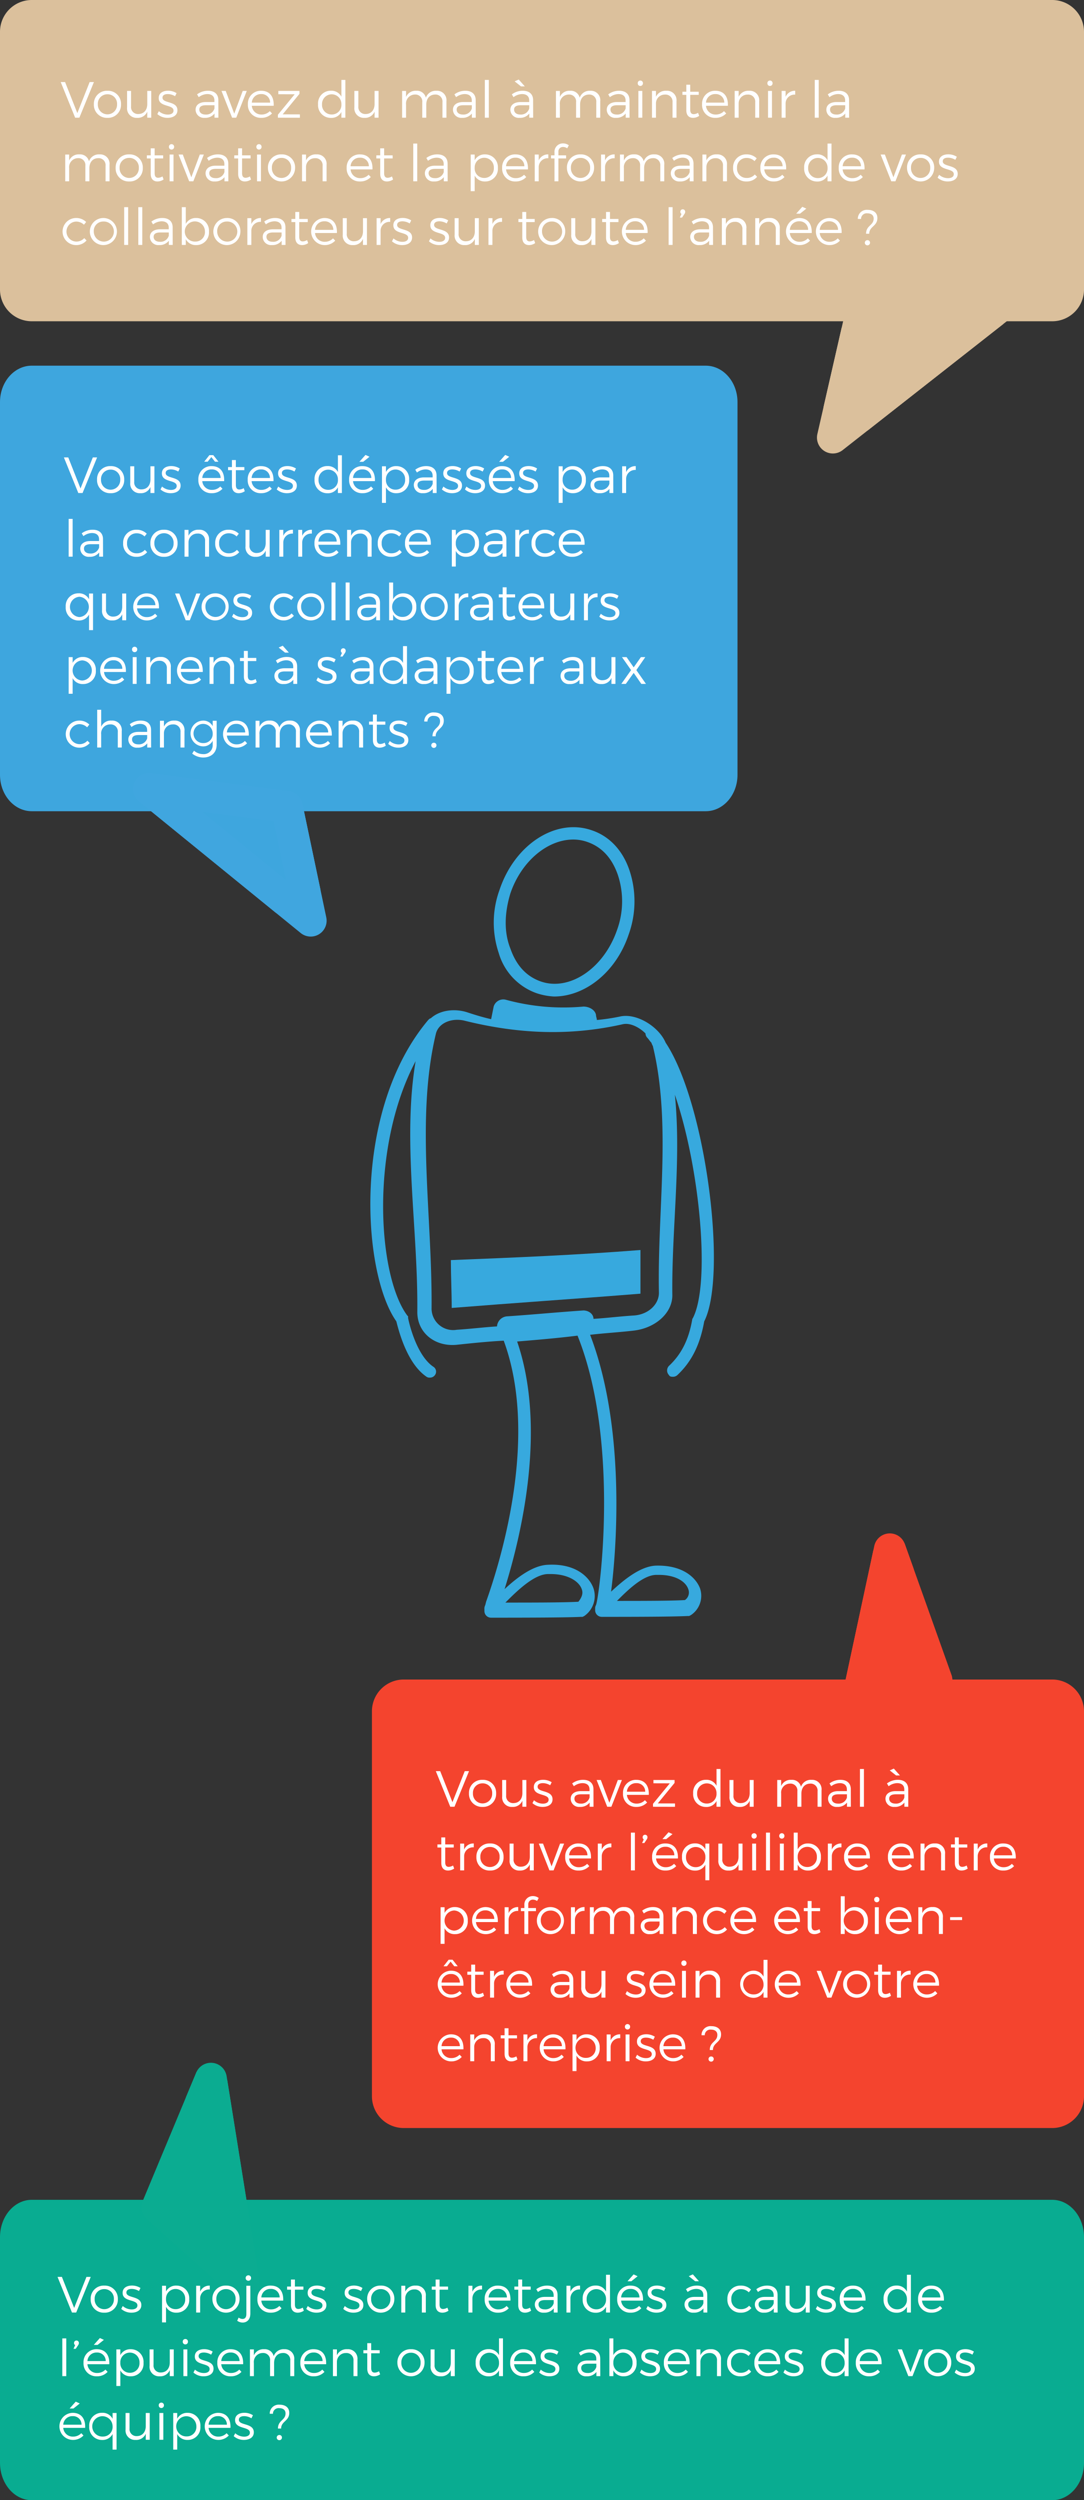
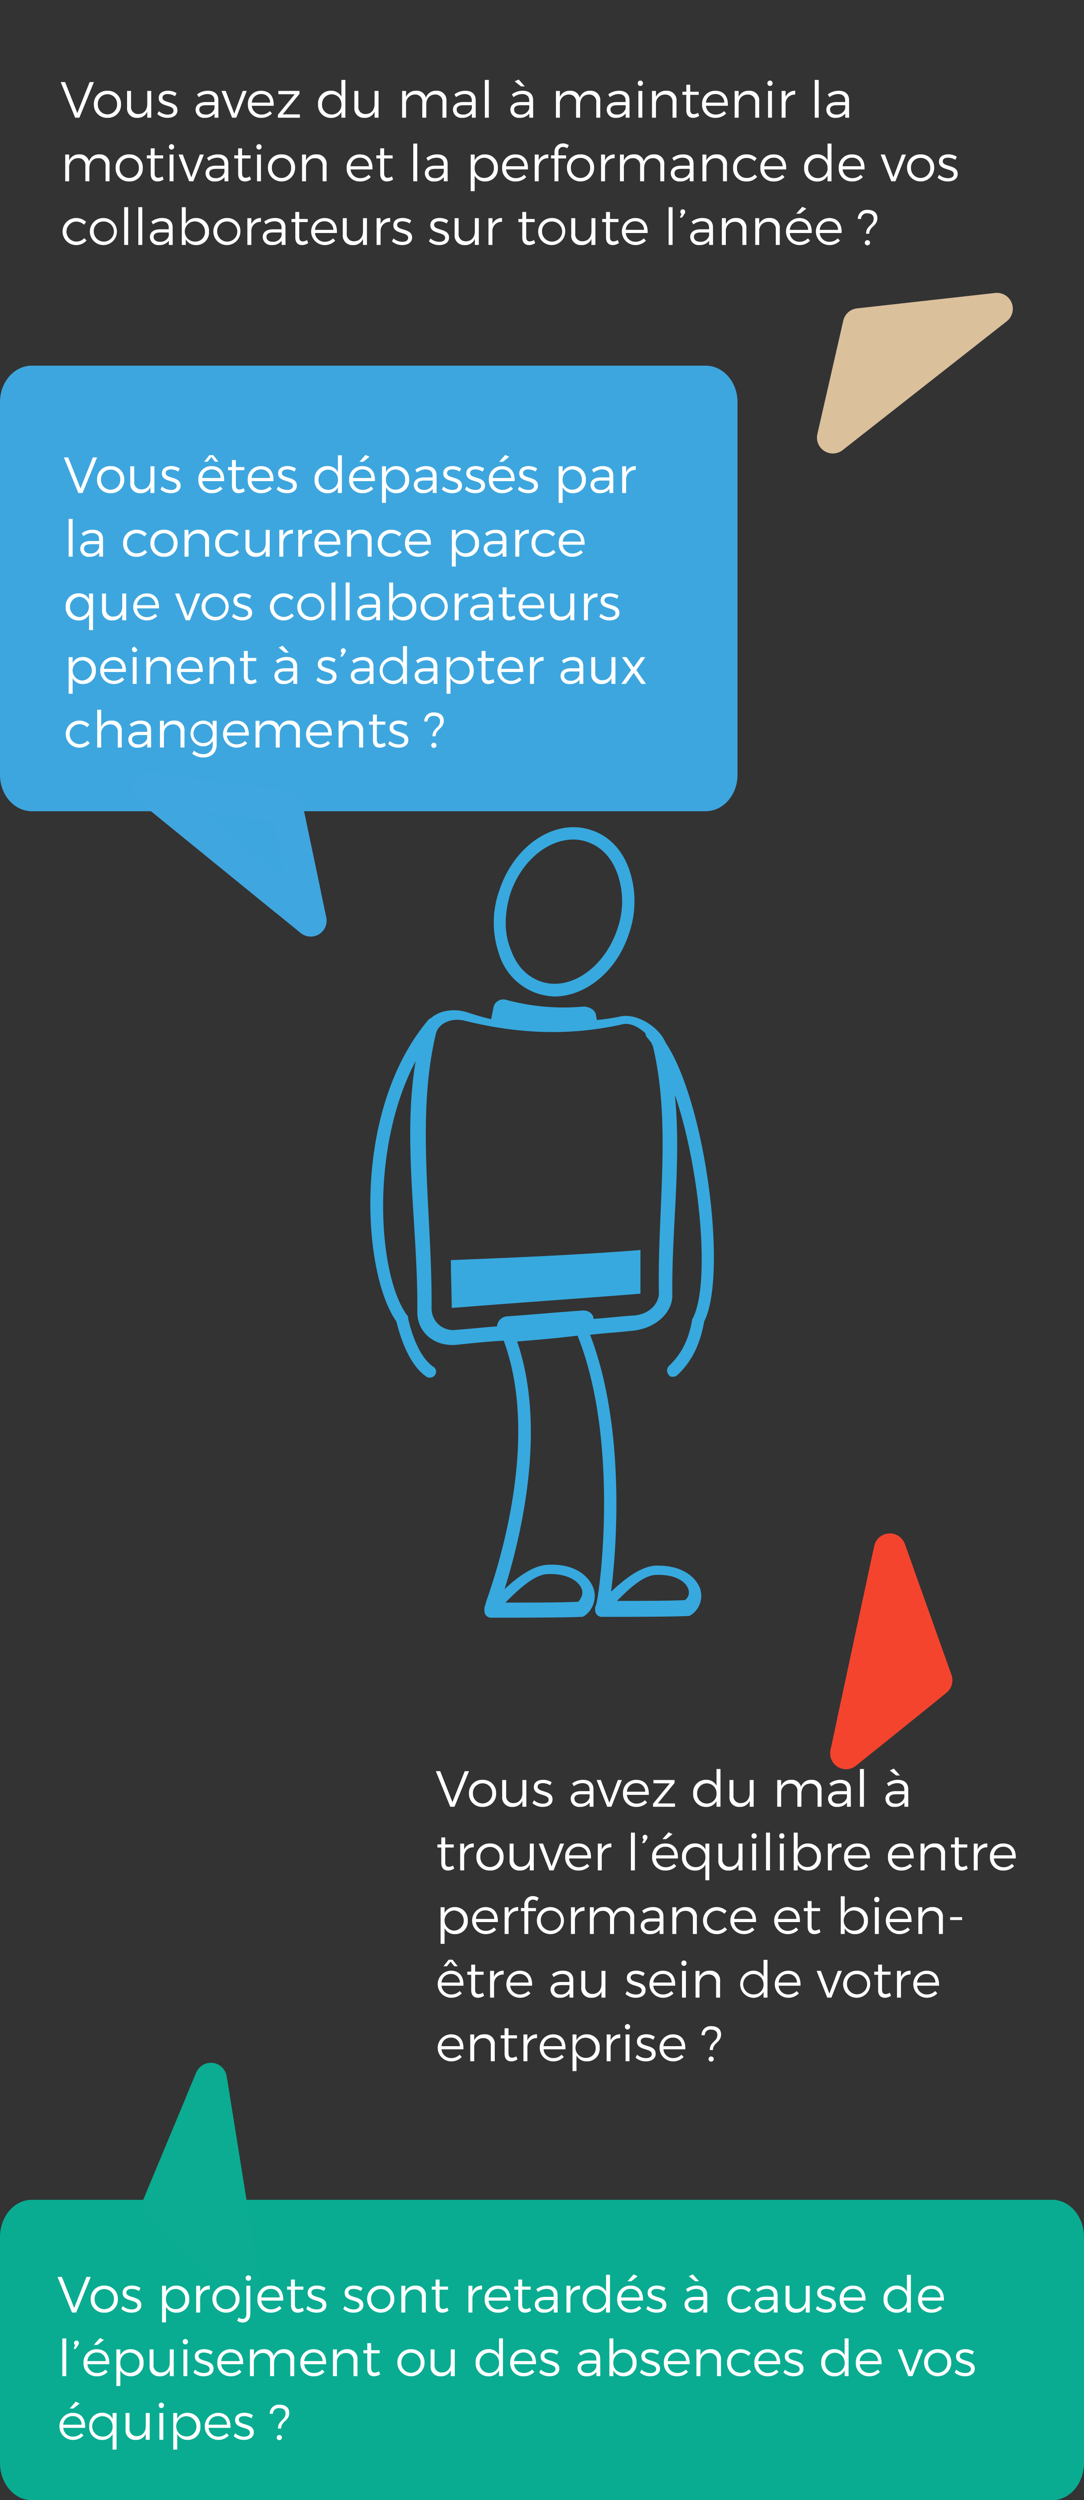
<svg xmlns="http://www.w3.org/2000/svg" width="341" height="786" viewBox="0 0 341 786">
  <rect x="0" y="0" width="341" height="786" fill="#333333" stroke="none" />
  <defs>
    <clipPath id="clip-path">
      <rect id="Rectangle_6546" data-name="Rectangle 6546" width="108.07" height="248.514" transform="translate(116.5 260.05)" fill="none" />
    </clipPath>
    <clipPath id="clip-path-2">
-       <rect id="Rectangle_6548" data-name="Rectangle 6548" width="61.176" height="33.328" transform="matrix(0.97, -0.242, 0.242, 0.97, 253.578, 105.801)" fill="none" />
-     </clipPath>
+       </clipPath>
    <clipPath id="clip-path-3">
      <rect id="Rectangle_6550" data-name="Rectangle 6550" width="33.331" height="61.183" transform="matrix(0.259, -0.966, 0.966, 0.259, 38.996, 260.167)" fill="none" />
    </clipPath>
    <clipPath id="clip-path-4">
      <rect id="Rectangle_6552" data-name="Rectangle 6552" width="33.324" height="61.169" transform="translate(253.067 491.945) rotate(-12.007)" fill="none" />
    </clipPath>
    <clipPath id="clip-path-5">
      <rect id="Rectangle_6554" data-name="Rectangle 6554" width="61.183" height="33.332" transform="translate(44.869 710.233) rotate(-74.991)" fill="none" />
    </clipPath>
  </defs>
  <g id="Groupe_503" data-name="Groupe 503" transform="translate(1745 -13173)">
    <g id="Groupe_493" data-name="Groupe 493" transform="translate(-1745 13173)">
      <g id="Groupe_444" data-name="Groupe 444" clip-path="url(#clip-path)">
        <path id="Tracé_472" data-name="Tracé 472" d="M168.749,312.222a20.573,20.573,0,0,0,5.542,1.056c9.764,0,19.529-7.653,23.487-19.529a30.765,30.765,0,0,0,.264-20.056c-2.111-6.334-6.331-10.82-11.875-12.668-11.348-3.958-24.279,4.487-29.029,18.737a30,30,0,0,0-.264,19.792,19.012,19.012,0,0,0,11.875,12.668m-8.181-31.4c3.431-10.032,11.612-16.894,19.793-16.894a13.4,13.4,0,0,1,4.486.792q6.729,2.375,9.5,10.292a26.337,26.337,0,0,1-.264,17.417c-4.222,12.14-15.042,19.265-24.014,16.1q-6.729-2.375-9.5-10.292c-2.111-5.278-1.847-11.348,0-17.417" fill="#37a9de" />
        <path id="Tracé_473" data-name="Tracé 473" d="M141.833,396.142c0,5.014.264,10.028.264,15.042,19.791-1.579,39.584-2.9,59.376-4.486V392.975c-20.32,1.583-39.585,2.375-59.64,3.167" fill="#37a9de" />
        <path id="Tracé_474" data-name="Tracé 474" d="M217.835,414.351c-1.056,6.6-3.431,11.348-7.389,15.042a2.071,2.071,0,0,0,0,2.9c.264.528.792.528,1.319.528a2.018,2.018,0,0,0,1.32-.528c4.486-4.222,7.125-9.5,8.445-16.89,7.389-14.514.528-68.614-12.139-87.615-2.111-5.014-9.237-9.5-14.515-8.181a66.357,66.357,0,0,1-7.125,1.056c0-.528-.264-1.056-.264-1.583-.264-1.583-2.111-2.639-3.958-2.639a68.979,68.979,0,0,1-24.279-2.111,3.165,3.165,0,0,0-3.954,2.1l0,.013L154.5,320.4c-2.375-.528-5.014-1.319-7.389-2.111-3.96-1.32-8.711-.792-11.611,1.847-.264,0-.528.264-.792.528-24.015,28.5-20.848,79.434-10.028,94.74,1.056,4.222,3.695,13.459,9.5,17.417a1.587,1.587,0,0,0,1.056.264,1.882,1.882,0,0,0,1.583-.792,1.805,1.805,0,0,0-.36-2.527,1.688,1.688,0,0,0-.168-.112c-5.014-3.431-7.389-12.667-7.917-15.306v-.528l-.264-.264c-9.238-12.4-11.877-52.515,2.638-79.961-4.222,25.07.792,52.516.528,78.906,0,6.334,5.278,10.82,12.139,10.292,5.014-.528,10.028-1.056,15.042-1.319,10.82,29.293-.264,67.294-5.542,82.073l-.264,1.056a2.377,2.377,0,0,0-.264,1.319v.528a2.081,2.081,0,0,0,2.051,2.111h.062c6.861,0,23.223,0,28.237-.264h.528l.528-.264a7.635,7.635,0,0,0,2.9-8.709c-1.319-3.7-5.806-7.917-14.515-7.389-4.75.264-9.764,4.222-13.459,7.653,5.542-17.681,13.2-50.933,3.958-77.85,6.334-.528,12.667-1.056,19-1.847,13.459,33.515,6.861,82.073,5.806,84.712a2,2,0,0,0-.264,1.056v.528a2.081,2.081,0,0,0,2.051,2.111h.06c6.334,0,21.9,0,26.918-.264h.528l.528-.264a7.267,7.267,0,0,0,2.9-8.445c-1.32-3.431-5.542-7.389-13.987-7.125-5.014.264-10.292,4.75-13.987,8.181,1.847-14.251,4.486-51.988-6.6-80.753,4.486-.528,9.236-.792,13.723-1.319,6.87-.794,12.147-5.544,12.147-11.086-.264-20.584,2.9-42.488.792-63.072,7.917,22.959,11.348,59.9,5.542,70.461Zm-45.391,80.49h.792c5.542,0,8.973,2.375,9.764,4.75.528,1.319,0,2.639-1.056,3.958-4.486.264-15.306.264-22.959.264,3.431-3.431,8.973-8.973,13.459-8.973m34.043.264h.792c5.278,0,8.445,2.111,9.236,4.486a2.887,2.887,0,0,1-1.056,3.431c-4.222.264-14.251.264-21.376.264,3.167-3.167,8.181-8.181,12.4-8.181m-1.051-165.992c5.806,24.279,1.32,51.46,1.847,77.323,0,3.7-3.431,6.861-7.917,7.125-4.222.264-8.445.792-12.667,1.056,0-1.583-1.583-2.639-3.167-2.639-7.917.528-16.1,1.319-24.015,1.847a3.4,3.4,0,0,0-3.167,3.167c-4.222.264-8.445.792-12.667,1.056a6.782,6.782,0,0,1-7.917-6.6c.264-29.293-5.014-59.641,1.319-86.3.792-3.7,5.278-5.278,9.236-4.222,17.154,4.228,33.252,4.753,49.614,1.061,2.375-.528,5.278,1.056,7.125,2.9a2.017,2.017,0,0,0,.528,1.319c.528.528.792,1.056,1.319,1.583.264.792.528,1.056.528,1.319" fill="#37a9de" />
      </g>
    </g>
-     <path id="Tracé_528" data-name="Tracé 528" d="M10,0H331a10,10,0,0,1,10,10V91a10,10,0,0,1-10,10H10A10,10,0,0,1,0,91V10A10,10,0,0,1,10,0" transform="translate(-1745 13173)" fill="#dbc09c" />
    <path id="Tracé_529" data-name="Tracé 529" d="M270.151,101.918,262,137.57l51.615-40.5Z" transform="translate(-1745 13173)" fill="#dbc09c" />
    <path id="Tracé_530" data-name="Tracé 530" d="M268.939,97.067a5.053,5.053,0,0,1,.657-.118L313.06,92.1A5,5,0,0,1,316.7,101l-51.615,40.5a5,5,0,0,1-7.961-5.048l8.152-35.652a5,5,0,0,1,3.662-3.737m27.759,6.92-22.46,2.508-4.214,18.427Z" transform="translate(-1745 13173)" fill="#dbc09c" />
    <rect id="Rectangle_6570" data-name="Rectangle 6570" width="341" height="772" transform="translate(-1745 13187)" fill="none" />
    <g id="Groupe_492" data-name="Groupe 492" transform="translate(-1745 13173)">
      <g id="Groupe_448" data-name="Groupe 448" clip-path="url(#clip-path-2)">
        <path id="Tracé_479" data-name="Tracé 479" d="M270.151,101.918,262,137.57l51.615-40.5Z" fill="#dbc09c" />
        <path id="Tracé_480" data-name="Tracé 480" d="M268.939,97.067a5.056,5.056,0,0,1,.657-.119L313.06,92.1A5,5,0,0,1,316.7,101l-51.615,40.5a5,5,0,0,1-7.961-5.048l8.152-35.652a5,5,0,0,1,3.662-3.737m27.759,6.92-22.46,2.508-4.214,18.427Z" fill="#dbc09c" />
      </g>
    </g>
    <path id="Tracé_531" data-name="Tracé 531" d="M10,114.959H222c5.523,0,10,5.124,10,11.444V243.585c0,6.321-4.477,11.444-10,11.444H10c-5.523,0-10-5.124-10-11.444V126.4c0-6.321,4.477-11.444,10-11.444" transform="translate(-1745 13173)" fill="#3ea6de" />
    <path id="Tracé_532" data-name="Tracé 532" d="M90.219,239.645l7.523,35.794-50.9-41.409Z" transform="translate(-1745 13187)" fill="#3ea6de" />
    <path id="Tracé_533" data-name="Tracé 533" d="M91.516,234.815a5,5,0,0,1,3.6,3.8l7.523,35.794a5,5,0,0,1-8.049,4.907l-50.9-41.41a5,5,0,0,1,3.8-8.838l43.375,5.615a5.056,5.056,0,0,1,.657.13m-1.572,27.834-3.889-18.5-22.415-2.9Z" transform="translate(-1745 13187)" fill="#40a6df" />
    <rect id="Rectangle_6571" data-name="Rectangle 6571" width="341" height="772" transform="translate(-1745 13187)" fill="none" />
    <g id="Groupe_494" data-name="Groupe 494" transform="translate(-1745 13187)">
      <g id="Groupe_452" data-name="Groupe 452" clip-path="url(#clip-path-3)">
        <path id="Tracé_485" data-name="Tracé 485" d="M90.219,239.645l7.523,35.794-50.9-41.409Z" fill="#3ea6de" />
        <path id="Tracé_486" data-name="Tracé 486" d="M91.516,234.815a5,5,0,0,1,3.6,3.8l7.523,35.794a5,5,0,0,1-8.049,4.907l-50.9-41.41a5,5,0,0,1,3.8-8.838l43.375,5.615a5.056,5.056,0,0,1,.657.13m-1.572,27.834-3.889-18.5-22.415-2.9Z" fill="#40a6df" />
      </g>
    </g>
-     <path id="Tracé_535" data-name="Tracé 535" d="M127,528H331a10,10,0,0,1,10,10V659a10,10,0,0,1-10,10H127a10,10,0,0,1-10-10V538a10,10,0,0,1,10-10" transform="translate(-1745 13173)" fill="#f4442e" />
    <path id="Tracé_536" data-name="Tracé 536" d="M294.608,528.248,266.144,551.2l13.767-64.139Z" transform="translate(-1745 13173)" fill="#f4442e" />
    <path id="Tracé_534" data-name="Tracé 534" d="M299.5,527.209a5,5,0,0,1-1.752,4.93l-28.464,22.956a5,5,0,0,1-8.026-4.941l13.767-64.14a5,5,0,0,1,9.6-.631l14.7,41.182a5.016,5.016,0,0,1,.182.644m-25.5,11.24,14.711-11.865L281.113,505.3Z" transform="translate(-1745 13173)" fill="#f4442e" />
    <rect id="Rectangle_6572" data-name="Rectangle 6572" width="341" height="772" transform="translate(-1745 13187)" fill="none" />
    <g id="Groupe_495" data-name="Groupe 495" transform="translate(-1745 13173)">
      <g id="Groupe_456" data-name="Groupe 456" clip-path="url(#clip-path-4)">
        <path id="Tracé_491" data-name="Tracé 491" d="M294.608,528.248,266.144,551.2l13.767-64.139Z" fill="#f4442e" />
        <path id="Tracé_492" data-name="Tracé 492" d="M299.5,527.209a5,5,0,0,1-1.752,4.93l-28.464,22.956a5,5,0,0,1-8.026-4.941l13.767-64.14a5,5,0,0,1,9.6-.631l14.7,41.182a5.016,5.016,0,0,1,.182.644m-25.5,11.24,14.711-11.865L281.113,505.3Z" fill="#f4442e" />
      </g>
    </g>
    <path id="Tracé_539" data-name="Tracé 539" d="M10,691.563H331c5.523,0,10,5.256,10,11.74V774.26c0,6.484-4.477,11.74-10,11.74H10c-5.523,0-10-5.256-10-11.74V703.3c0-6.484,4.477-11.74,10-11.74" transform="translate(-1745 13173)" fill="#09ac91" />
    <path id="Tracé_537" data-name="Tracé 537" d="M49.512,693.855l27.23,24.421L66.35,653.487Z" transform="translate(-1745 13173)" fill="#0bac91" />
    <path id="Tracé_538" data-name="Tracé 538" d="M44.681,692.562a5.061,5.061,0,0,1,.216-.632l16.838-40.368a5,5,0,0,1,9.553,1.134l10.391,64.788A5,5,0,0,1,73.4,722l-27.23-24.421a5,5,0,0,1-1.492-5.016M64.2,671.639,55.5,692.5l14.074,12.623Z" transform="translate(-1745 13173)" fill="#0bac91" />
    <rect id="Rectangle_6573" data-name="Rectangle 6573" width="341" height="772" transform="translate(-1745 13187)" fill="none" />
    <g id="Groupe_496" data-name="Groupe 496" transform="translate(-1745 13173)">
      <g id="Groupe_460" data-name="Groupe 460" clip-path="url(#clip-path-5)">
        <path id="Tracé_496" data-name="Tracé 496" d="M49.512,693.855l27.23,24.421L66.35,653.487Z" fill="#0bac91" />
        <path id="Tracé_497" data-name="Tracé 497" d="M44.681,692.562a5.166,5.166,0,0,1,.215-.632l16.839-40.368a5,5,0,0,1,9.553,1.134l10.391,64.788A5,5,0,0,1,73.4,722l-27.23-24.421a5,5,0,0,1-1.492-5.016M64.2,671.639,55.5,692.5l14.074,12.623Z" fill="#0bac91" />
      </g>
    </g>
    <path id="Tracé_541" data-name="Tracé 541" d="M.1,4.8,4.64,16H5.968L10.544,4.8H9.2L5.328,14.56,1.472,4.8ZM14.8,7.536a4.083,4.083,0,0,0-4.272,4.24A4.091,4.091,0,0,0,14.8,16.048a4.091,4.091,0,0,0,4.272-4.272A4.083,4.083,0,0,0,14.8,7.536Zm0,1.1a2.968,2.968,0,0,1,3.024,3.152,3.027,3.027,0,1,1-6.048,0A2.968,2.968,0,0,1,14.8,8.64ZM27.328,7.584v4.128c0,1.824-1.024,3.1-2.768,3.136a2.179,2.179,0,0,1-2.336-2.4V7.584H20.976v5.184a2.97,2.97,0,0,0,3.152,3.28,3.215,3.215,0,0,0,3.2-1.952V16h1.248V7.584Zm8.736,1.664.48-.96a5.008,5.008,0,0,0-2.688-.768c-1.536,0-2.928.688-2.928,2.288-.016,2.976,4.7,1.936,4.656,3.984-.016.848-.816,1.232-1.808,1.232a4.27,4.27,0,0,1-2.8-1.072l-.48.912a4.757,4.757,0,0,0,3.232,1.184c1.616,0,3.088-.736,3.088-2.384,0-3.024-4.7-2.048-4.7-3.952,0-.8.72-1.136,1.664-1.136A4.437,4.437,0,0,1,36.064,9.248ZM49.7,16l-.016-5.568c-.016-1.792-1.168-2.9-3.248-2.9a5.656,5.656,0,0,0-3.44,1.136l.528.88a4.581,4.581,0,0,1,2.672-.976c1.488,0,2.256.752,2.256,1.984v.528H45.68c-1.984.016-3.152.944-3.152,2.416a2.6,2.6,0,0,0,2.864,2.544,3.631,3.631,0,0,0,3.088-1.36V16Zm-4.064-.992c-1.184,0-1.936-.624-1.936-1.552,0-.944.736-1.376,2.144-1.376h2.624V13.1A2.705,2.705,0,0,1,45.632,15.008Zm5.04-7.424L54.016,16h1.3l3.312-8.416H57.36l-2.672,7.152L52,7.584Zm12.48-.048a4.046,4.046,0,0,0-4.176,4.256,4.032,4.032,0,0,0,4.192,4.256,4.476,4.476,0,0,0,3.392-1.392l-.688-.72a3.532,3.532,0,0,1-2.608,1.072,2.975,2.975,0,0,1-3.056-2.752h6.88C67.216,9.408,65.872,7.536,63.152,7.536Zm-2.944,3.728a2.842,2.842,0,0,1,2.944-2.688,2.656,2.656,0,0,1,2.816,2.688Zm15.12,4.752V14.96l-5.408-.016L75.2,8.512V7.584H68.56v1.04L73.7,8.64l-5.28,6.432V16ZM88.4,4.128v5.28A3.527,3.527,0,0,0,85.1,7.52a3.972,3.972,0,0,0-4.048,4.256,4,4,0,0,0,4.064,4.288,3.518,3.518,0,0,0,3.28-1.872V16h1.248V4.128ZM85.36,14.992A3,3,0,0,1,82.3,11.808a3.052,3.052,0,1,1,6.1,0A3,3,0,0,1,85.36,14.992ZM98.832,7.584v4.128c0,1.824-1.024,3.1-2.768,3.136a2.179,2.179,0,0,1-2.336-2.4V7.584H92.48v5.184a2.97,2.97,0,0,0,3.152,3.28,3.215,3.215,0,0,0,3.2-1.952V16h1.248V7.584ZM118.3,7.536a3.257,3.257,0,0,0-3.328,2.192,2.858,2.858,0,0,0-3.024-2.192,3.237,3.237,0,0,0-3.216,1.952v-1.9H107.5V16h1.232V11.856A2.822,2.822,0,0,1,111.5,8.72a2.176,2.176,0,0,1,2.336,2.416V16H115.1V11.856c0-1.824,1.008-3.088,2.752-3.136a2.184,2.184,0,0,1,2.336,2.416V16h1.248V10.816A2.95,2.95,0,0,0,118.3,7.536ZM130.656,16l-.016-5.568c-.016-1.792-1.168-2.9-3.248-2.9a5.655,5.655,0,0,0-3.44,1.136l.528.88a4.581,4.581,0,0,1,2.672-.976c1.488,0,2.256.752,2.256,1.984v.528H126.64c-1.984.016-3.152.944-3.152,2.416a2.6,2.6,0,0,0,2.864,2.544,3.631,3.631,0,0,0,3.088-1.36V16Zm-4.064-.992c-1.184,0-1.936-.624-1.936-1.552,0-.944.736-1.376,2.144-1.376h2.624V13.1A2.705,2.705,0,0,1,126.592,15.008Zm6.928-10.88V16h1.248V4.128ZM146.1,6.16,144.176,4l-1.28.576,2,1.584ZM148.72,16l-.016-5.568c-.016-1.792-1.168-2.9-3.248-2.9a5.655,5.655,0,0,0-3.44,1.136l.528.88a4.581,4.581,0,0,1,2.672-.976c1.488,0,2.256.752,2.256,1.984v.528H144.7c-1.984.016-3.152.944-3.152,2.416a2.6,2.6,0,0,0,2.864,2.544,3.631,3.631,0,0,0,3.088-1.36V16Zm-4.064-.992c-1.184,0-1.936-.624-1.936-1.552,0-.944.736-1.376,2.144-1.376h2.624V13.1A2.705,2.705,0,0,1,144.656,15.008Zm22.032-7.472a3.257,3.257,0,0,0-3.328,2.192,2.858,2.858,0,0,0-3.024-2.192,3.237,3.237,0,0,0-3.216,1.952v-1.9h-1.232V16h1.232V11.856a2.822,2.822,0,0,1,2.768-3.136,2.176,2.176,0,0,1,2.336,2.416V16h1.264V11.856c0-1.824,1.008-3.088,2.752-3.136a2.184,2.184,0,0,1,2.336,2.416V16h1.248V10.816A2.95,2.95,0,0,0,166.688,7.536ZM179.04,16l-.016-5.568c-.016-1.792-1.168-2.9-3.248-2.9a5.655,5.655,0,0,0-3.44,1.136l.528.88a4.581,4.581,0,0,1,2.672-.976c1.488,0,2.256.752,2.256,1.984v.528h-2.768c-1.984.016-3.152.944-3.152,2.416a2.6,2.6,0,0,0,2.864,2.544,3.631,3.631,0,0,0,3.088-1.36V16Zm-4.064-.992c-1.184,0-1.936-.624-1.936-1.552,0-.944.736-1.376,2.144-1.376h2.624V13.1A2.705,2.705,0,0,1,174.976,15.008ZM182.432,4.32a.808.808,0,0,0-.816.848.817.817,0,1,0,1.632,0A.808.808,0,0,0,182.432,4.32Zm-.608,3.264V16h1.232V7.584Zm8.784-.048a3.327,3.327,0,0,0-3.264,1.9V7.584H186.1V16h1.248V11.488a2.759,2.759,0,0,1,2.832-2.752,2.2,2.2,0,0,1,2.384,2.4V16h1.248V10.816A2.975,2.975,0,0,0,190.608,7.536Zm9.984,6.928a2.875,2.875,0,0,1-1.344.432c-.72,0-1.12-.416-1.12-1.44V8.816H200.8V7.84h-2.672V5.632H196.9V7.84H195.68v.976H196.9v4.848c0,1.664.912,2.4,2.144,2.384a3.379,3.379,0,0,0,1.9-.624Zm5.44-6.928a4.046,4.046,0,0,0-4.176,4.256,4.032,4.032,0,0,0,4.192,4.256,4.476,4.476,0,0,0,3.392-1.392l-.688-.72a3.532,3.532,0,0,1-2.608,1.072,2.975,2.975,0,0,1-3.056-2.752h6.88C210.1,9.408,208.752,7.536,206.032,7.536Zm-2.944,3.728a2.842,2.842,0,0,1,2.944-2.688,2.656,2.656,0,0,1,2.816,2.688Zm13.536-3.728a3.327,3.327,0,0,0-3.264,1.9V7.584h-1.248V16h1.248V11.488a2.759,2.759,0,0,1,2.832-2.752,2.2,2.2,0,0,1,2.384,2.4V16h1.248V10.816A2.975,2.975,0,0,0,216.624,7.536Zm6.592-3.216a.808.808,0,0,0-.816.848.817.817,0,1,0,1.632,0A.808.808,0,0,0,223.216,4.32Zm-.608,3.264V16h1.232V7.584Zm5.52,1.872V7.584H226.88V16h1.248V11.52a2.8,2.8,0,0,1,3.024-2.768V7.536A3.15,3.15,0,0,0,228.128,9.456ZM237.3,4.128V16h1.248V4.128ZM248.112,16l-.016-5.568c-.016-1.792-1.168-2.9-3.248-2.9a5.655,5.655,0,0,0-3.44,1.136l.528.88a4.581,4.581,0,0,1,2.672-.976c1.488,0,2.256.752,2.256,1.984v.528H244.1c-1.984.016-3.152.944-3.152,2.416a2.6,2.6,0,0,0,2.864,2.544,3.631,3.631,0,0,0,3.088-1.36V16Zm-4.064-.992c-1.184,0-1.936-.624-1.936-1.552,0-.944.736-1.376,2.144-1.376h2.624V13.1A2.705,2.705,0,0,1,244.048,15.008ZM12.32,27.536a3.257,3.257,0,0,0-3.328,2.192,2.858,2.858,0,0,0-3.024-2.192,3.237,3.237,0,0,0-3.216,1.952v-1.9H1.52V36H2.752V31.856A2.822,2.822,0,0,1,5.52,28.72a2.176,2.176,0,0,1,2.336,2.416V36H9.12V31.856c0-1.824,1.008-3.088,2.752-3.136a2.184,2.184,0,0,1,2.336,2.416V36h1.248V30.816A2.95,2.95,0,0,0,12.32,27.536Zm9.328,0a4.083,4.083,0,0,0-4.272,4.24,4.091,4.091,0,0,0,4.272,4.272,4.091,4.091,0,0,0,4.272-4.272A4.083,4.083,0,0,0,21.648,27.536Zm0,1.1a2.968,2.968,0,0,1,3.024,3.152,3.027,3.027,0,1,1-6.048,0A2.968,2.968,0,0,1,21.648,28.64Zm10.464,5.824a2.875,2.875,0,0,1-1.344.432c-.72,0-1.12-.416-1.12-1.44v-4.64H32.32V27.84H29.648V25.632H28.416V27.84H27.2v.976h1.216v4.848c0,1.664.912,2.4,2.144,2.384a3.379,3.379,0,0,0,1.9-.624ZM34.96,24.32a.808.808,0,0,0-.816.848.817.817,0,1,0,1.632,0A.808.808,0,0,0,34.96,24.32Zm-.608,3.264V36h1.232V27.584Zm2.816,0L40.512,36h1.3l3.312-8.416H43.856l-2.672,7.152L38.5,27.584ZM52.832,36l-.016-5.568c-.016-1.792-1.168-2.9-3.248-2.9a5.656,5.656,0,0,0-3.44,1.136l.528.88a4.581,4.581,0,0,1,2.672-.976c1.488,0,2.256.752,2.256,1.984v.528H48.816c-1.984.016-3.152.944-3.152,2.416a2.6,2.6,0,0,0,2.864,2.544,3.631,3.631,0,0,0,3.088-1.36V36Zm-4.064-.992c-1.184,0-1.936-.624-1.936-1.552,0-.944.736-1.376,2.144-1.376H51.6V33.1A2.705,2.705,0,0,1,48.768,35.008Zm10.848-.544a2.875,2.875,0,0,1-1.344.432c-.72,0-1.12-.416-1.12-1.44v-4.64h2.672V27.84H57.152V25.632H55.92V27.84H54.7v.976H55.92v4.848c0,1.664.912,2.4,2.144,2.384a3.379,3.379,0,0,0,1.9-.624ZM62.464,24.32a.808.808,0,0,0-.816.848.817.817,0,1,0,1.632,0A.808.808,0,0,0,62.464,24.32Zm-.608,3.264V36h1.232V27.584Zm7.7-.048a4.083,4.083,0,0,0-4.272,4.24,4.272,4.272,0,0,0,8.544,0A4.083,4.083,0,0,0,69.552,27.536Zm0,1.1a2.968,2.968,0,0,1,3.024,3.152,3.027,3.027,0,1,1-6.048,0A2.968,2.968,0,0,1,69.552,28.64Zm10.976-1.1a3.327,3.327,0,0,0-3.264,1.9V27.584H76.016V36h1.248V31.488A2.759,2.759,0,0,1,80.1,28.736a2.2,2.2,0,0,1,2.384,2.4V36h1.248V30.816A2.975,2.975,0,0,0,80.528,27.536Zm13.7,0a4.046,4.046,0,0,0-4.176,4.256,4.032,4.032,0,0,0,4.192,4.256,4.476,4.476,0,0,0,3.392-1.392l-.688-.72a3.532,3.532,0,0,1-2.608,1.072,2.975,2.975,0,0,1-3.056-2.752h6.88C98.288,29.408,96.944,27.536,94.224,27.536ZM91.28,31.264a2.842,2.842,0,0,1,2.944-2.688,2.656,2.656,0,0,1,2.816,2.688Zm13.024,3.2a2.874,2.874,0,0,1-1.344.432c-.72,0-1.12-.416-1.12-1.44v-4.64h2.672V27.84H101.84V25.632h-1.232V27.84H99.392v.976h1.216v4.848c0,1.664.912,2.4,2.144,2.384a3.379,3.379,0,0,0,1.9-.624Zm6.7-10.336V36h1.248V24.128ZM121.824,36l-.016-5.568c-.016-1.792-1.168-2.9-3.248-2.9a5.655,5.655,0,0,0-3.44,1.136l.528.88a4.581,4.581,0,0,1,2.672-.976c1.488,0,2.256.752,2.256,1.984v.528h-2.768c-1.984.016-3.152.944-3.152,2.416a2.6,2.6,0,0,0,2.864,2.544,3.631,3.631,0,0,0,3.088-1.36V36Zm-4.064-.992c-1.184,0-1.936-.624-1.936-1.552,0-.944.736-1.376,2.144-1.376h2.624V33.1A2.705,2.705,0,0,1,117.76,35.008Zm15.808-7.472a3.517,3.517,0,0,0-3.248,1.856V27.584h-1.248V39.1h1.248V34.192a3.533,3.533,0,0,0,3.28,1.856,3.943,3.943,0,0,0,4.016-4.24A3.986,3.986,0,0,0,133.568,27.536Zm-.224,7.408a2.972,2.972,0,0,1-3.024-3.168,3.02,3.02,0,1,1,6.032,0A2.977,2.977,0,0,1,133.344,34.944Zm9.792-7.408a4.046,4.046,0,0,0-4.176,4.256,4.032,4.032,0,0,0,4.192,4.256,4.476,4.476,0,0,0,3.392-1.392l-.688-.72a3.532,3.532,0,0,1-2.608,1.072,2.975,2.975,0,0,1-3.056-2.752h6.88C147.2,29.408,145.856,27.536,143.136,27.536Zm-2.944,3.728a2.842,2.842,0,0,1,2.944-2.688,2.656,2.656,0,0,1,2.816,2.688Zm10.272-1.808V27.584h-1.248V36h1.248V31.52a2.8,2.8,0,0,1,3.024-2.768V27.536A3.15,3.15,0,0,0,150.464,29.456Zm7.68-4.256a2.278,2.278,0,0,1,1.28.432l.512-.96a3.056,3.056,0,0,0-1.808-.592,2.641,2.641,0,0,0-2.7,2.816v.944h-1.088v.976h1.088V36h1.232V28.816h2.416V27.84h-2.416v-1.1A1.423,1.423,0,0,1,158.144,25.2Zm5.472,2.336a4.083,4.083,0,0,0-4.272,4.24,4.272,4.272,0,0,0,8.544,0A4.083,4.083,0,0,0,163.616,27.536Zm0,1.1a2.968,2.968,0,0,1,3.024,3.152,3.027,3.027,0,1,1-6.048,0A2.968,2.968,0,0,1,163.616,28.64Zm7.712.816V27.584H170.08V36h1.248V31.52a2.8,2.8,0,0,1,3.024-2.768V27.536A3.15,3.15,0,0,0,171.328,29.456Zm15.5-1.92a3.257,3.257,0,0,0-3.328,2.192,2.858,2.858,0,0,0-3.024-2.192,3.237,3.237,0,0,0-3.216,1.952v-1.9h-1.232V36h1.232V31.856a2.822,2.822,0,0,1,2.768-3.136,2.176,2.176,0,0,1,2.336,2.416V36h1.264V31.856c0-1.824,1.008-3.088,2.752-3.136a2.184,2.184,0,0,1,2.336,2.416V36h1.248V30.816A2.95,2.95,0,0,0,186.832,27.536ZM199.184,36l-.016-5.568c-.016-1.792-1.168-2.9-3.248-2.9a5.655,5.655,0,0,0-3.44,1.136l.528.88a4.581,4.581,0,0,1,2.672-.976c1.488,0,2.256.752,2.256,1.984v.528h-2.768c-1.984.016-3.152.944-3.152,2.416a2.6,2.6,0,0,0,2.864,2.544,3.631,3.631,0,0,0,3.088-1.36V36Zm-4.064-.992c-1.184,0-1.936-.624-1.936-1.552,0-.944.736-1.376,2.144-1.376h2.624V33.1A2.705,2.705,0,0,1,195.12,35.008Zm11.36-7.472a3.327,3.327,0,0,0-3.264,1.9V27.584h-1.248V36h1.248V31.488a2.759,2.759,0,0,1,2.832-2.752,2.2,2.2,0,0,1,2.384,2.4V36h1.248V30.816A2.975,2.975,0,0,0,206.48,27.536Zm11.872,2.112.688-.864a4.438,4.438,0,0,0-3.248-1.248,4.055,4.055,0,0,0-4.176,4.256,4.037,4.037,0,0,0,4.176,4.256,4.234,4.234,0,0,0,3.376-1.456l-.72-.736a3.294,3.294,0,0,1-2.608,1.088,2.943,2.943,0,0,1-2.992-3.152,2.938,2.938,0,0,1,2.992-3.136A3.5,3.5,0,0,1,218.352,29.648Zm6.016-2.112a4.046,4.046,0,0,0-4.176,4.256,4.032,4.032,0,0,0,4.192,4.256,4.476,4.476,0,0,0,3.392-1.392l-.688-.72a3.532,3.532,0,0,1-2.608,1.072,2.975,2.975,0,0,1-3.056-2.752h6.88C228.432,29.408,227.088,27.536,224.368,27.536Zm-2.944,3.728a2.842,2.842,0,0,1,2.944-2.688,2.656,2.656,0,0,1,2.816,2.688Zm19.9-7.136v5.28a3.527,3.527,0,0,0-3.3-1.888,3.972,3.972,0,0,0-4.048,4.256,4,4,0,0,0,4.064,4.288,3.518,3.518,0,0,0,3.28-1.872V36h1.248V24.128Zm-3.04,10.864a3,3,0,0,1-3.056-3.184,3.052,3.052,0,1,1,6.1,0A3,3,0,0,1,238.288,34.992Zm10.736-7.456a4.046,4.046,0,0,0-4.176,4.256,4.032,4.032,0,0,0,4.192,4.256,4.476,4.476,0,0,0,3.392-1.392l-.688-.72a3.532,3.532,0,0,1-2.608,1.072,2.975,2.975,0,0,1-3.056-2.752h6.88C253.088,29.408,251.744,27.536,249.024,27.536Zm-2.944,3.728a2.842,2.842,0,0,1,2.944-2.688,2.656,2.656,0,0,1,2.816,2.688Zm11.952-3.68L261.376,36h1.3l3.312-8.416H264.72l-2.672,7.152-2.688-7.152Zm12.576-.048a4.083,4.083,0,0,0-4.272,4.24,4.272,4.272,0,0,0,8.544,0A4.083,4.083,0,0,0,270.608,27.536Zm0,1.1a2.968,2.968,0,0,1,3.024,3.152,3.027,3.027,0,1,1-6.048,0A2.968,2.968,0,0,1,270.608,28.64Zm10.912.608.48-.96a5.008,5.008,0,0,0-2.688-.768c-1.536,0-2.928.688-2.928,2.288-.016,2.976,4.7,1.936,4.656,3.984-.016.848-.816,1.232-1.808,1.232a4.27,4.27,0,0,1-2.8-1.072l-.48.912a4.757,4.757,0,0,0,3.232,1.184c1.616,0,3.088-.736,3.088-2.384,0-3.024-4.7-2.048-4.7-3.952,0-.8.72-1.136,1.664-1.136A4.437,4.437,0,0,1,281.52,29.248ZM7.408,49.648l.688-.864a4.438,4.438,0,0,0-3.248-1.248,4.257,4.257,0,0,0,0,8.512,4.234,4.234,0,0,0,3.376-1.456l-.72-.736A3.294,3.294,0,0,1,4.9,54.944a3.148,3.148,0,0,1,0-6.288A3.5,3.5,0,0,1,7.408,49.648Zm6.112-2.112a4.256,4.256,0,1,0,0,8.512,4.256,4.256,0,1,0,0-8.512Zm0,1.1A3.163,3.163,0,1,1,10.5,51.792,2.968,2.968,0,0,1,13.52,48.64Zm6.544-4.512V56h1.248V44.128Zm4.448,0V56H25.76V44.128ZM35.328,56l-.016-5.568c-.016-1.792-1.168-2.9-3.248-2.9a5.655,5.655,0,0,0-3.44,1.136l.528.88a4.581,4.581,0,0,1,2.672-.976c1.488,0,2.256.752,2.256,1.984v.528H31.312c-1.984.016-3.152.944-3.152,2.416a2.6,2.6,0,0,0,2.864,2.544,3.631,3.631,0,0,0,3.088-1.36V56Zm-4.064-.992c-1.184,0-1.936-.624-1.936-1.552,0-.944.736-1.376,2.144-1.376H34.1V53.1A2.705,2.705,0,0,1,31.264,55.008Zm11.424-7.472a3.517,3.517,0,0,0-3.248,1.856V44.128H38.192V56H39.44V54.192a3.533,3.533,0,0,0,3.28,1.856,3.943,3.943,0,0,0,4.016-4.24A3.986,3.986,0,0,0,42.688,47.536Zm-.224,7.408a3.172,3.172,0,1,1,3.008-3.168A2.972,2.972,0,0,1,42.464,54.944Zm9.888-7.408a4.256,4.256,0,1,0,4.272,4.24A4.083,4.083,0,0,0,52.352,47.536Zm0,1.1a3.163,3.163,0,1,1-3.024,3.152A2.968,2.968,0,0,1,52.352,48.64Zm7.712.816V47.584H58.816V56h1.248V51.52a2.8,2.8,0,0,1,3.024-2.768V47.536A3.15,3.15,0,0,0,60.064,49.456ZM70.816,56,70.8,50.432c-.016-1.792-1.168-2.9-3.248-2.9a5.655,5.655,0,0,0-3.44,1.136l.528.88a4.581,4.581,0,0,1,2.672-.976c1.488,0,2.256.752,2.256,1.984v.528H66.8c-1.984.016-3.152.944-3.152,2.416a2.6,2.6,0,0,0,2.864,2.544,3.631,3.631,0,0,0,3.088-1.36V56Zm-4.064-.992c-1.184,0-1.936-.624-1.936-1.552,0-.944.736-1.376,2.144-1.376h2.624V53.1A2.705,2.705,0,0,1,66.752,55.008ZM77.6,54.464a2.874,2.874,0,0,1-1.344.432c-.72,0-1.12-.416-1.12-1.44v-4.64h2.672V47.84H75.136V45.632H73.9V47.84H72.688v.976H73.9v4.848c0,1.664.912,2.4,2.144,2.384a3.379,3.379,0,0,0,1.9-.624Zm5.44-6.928a4.257,4.257,0,0,0,.016,8.512,4.476,4.476,0,0,0,3.392-1.392l-.688-.72a3.532,3.532,0,0,1-2.608,1.072A2.975,2.975,0,0,1,80.1,52.256h6.88C87.1,49.408,85.76,47.536,83.04,47.536ZM80.1,51.264a2.842,2.842,0,0,1,2.944-2.688,2.656,2.656,0,0,1,2.816,2.688Zm15.088-3.68v4.128c0,1.824-1.024,3.1-2.768,3.136a2.179,2.179,0,0,1-2.336-2.4V47.584H88.832v5.184a2.97,2.97,0,0,0,3.152,3.28,3.215,3.215,0,0,0,3.2-1.952V56h1.248V47.584Zm5.536,1.872V47.584H99.472V56h1.248V51.52a2.8,2.8,0,0,1,3.024-2.768V47.536A3.15,3.15,0,0,0,100.72,49.456Zm9.152-.208.48-.96a5.008,5.008,0,0,0-2.688-.768c-1.536,0-2.928.688-2.928,2.288-.016,2.976,4.7,1.936,4.656,3.984-.016.848-.816,1.232-1.808,1.232a4.27,4.27,0,0,1-2.8-1.072l-.48.912a4.757,4.757,0,0,0,3.232,1.184c1.616,0,3.088-.736,3.088-2.384,0-3.024-4.7-2.048-4.7-3.952,0-.8.72-1.136,1.664-1.136A4.437,4.437,0,0,1,109.872,49.248Zm11.632,0,.48-.96a5.008,5.008,0,0,0-2.688-.768c-1.536,0-2.928.688-2.928,2.288-.016,2.976,4.7,1.936,4.656,3.984-.016.848-.816,1.232-1.808,1.232a4.27,4.27,0,0,1-2.8-1.072l-.48.912a4.757,4.757,0,0,0,3.232,1.184c1.616,0,3.088-.736,3.088-2.384,0-3.024-4.7-2.048-4.7-3.952,0-.8.72-1.136,1.664-1.136A4.437,4.437,0,0,1,121.5,49.248Zm8.864-1.664v4.128c0,1.824-1.024,3.1-2.768,3.136a2.179,2.179,0,0,1-2.336-2.4V47.584h-1.248v5.184a2.97,2.97,0,0,0,3.152,3.28,3.215,3.215,0,0,0,3.2-1.952V56h1.248V47.584Zm5.536,1.872V47.584h-1.248V56H135.9V51.52a2.8,2.8,0,0,1,3.024-2.768V47.536A3.15,3.15,0,0,0,135.9,49.456Zm13.088,5.008a2.875,2.875,0,0,1-1.344.432c-.72,0-1.12-.416-1.12-1.44v-4.64H149.2V47.84h-2.672V45.632H145.3V47.84H144.08v.976H145.3v4.848c0,1.664.912,2.4,2.144,2.384a3.379,3.379,0,0,0,1.9-.624Zm5.536-6.928a4.256,4.256,0,1,0,4.272,4.24A4.083,4.083,0,0,0,154.528,47.536Zm0,1.1a3.163,3.163,0,1,1-3.024,3.152A2.968,2.968,0,0,1,154.528,48.64Zm12.528-1.056v4.128c0,1.824-1.024,3.1-2.768,3.136a2.179,2.179,0,0,1-2.336-2.4V47.584H160.7v5.184a2.97,2.97,0,0,0,3.152,3.28,3.215,3.215,0,0,0,3.2-1.952V56H168.3V47.584Zm8.288,6.88A2.875,2.875,0,0,1,174,54.9c-.72,0-1.12-.416-1.12-1.44v-4.64h2.672V47.84H172.88V45.632h-1.232V47.84h-1.216v.976h1.216v4.848c0,1.664.912,2.4,2.144,2.384a3.379,3.379,0,0,0,1.9-.624Zm5.44-6.928a4.257,4.257,0,0,0,.016,8.512,4.476,4.476,0,0,0,3.392-1.392l-.688-.72a3.532,3.532,0,0,1-2.608,1.072,2.975,2.975,0,0,1-3.056-2.752h6.88C184.848,49.408,183.5,47.536,180.784,47.536Zm-2.944,3.728a2.842,2.842,0,0,1,2.944-2.688,2.656,2.656,0,0,1,2.816,2.688Zm13.488-7.136V56h1.248V44.128Zm4.448.672a.753.753,0,0,0-.752.8.713.713,0,0,0,.352.656l-.528,1.152h.7l.752-1.136a1.147,1.147,0,0,0,.24-.672A.757.757,0,0,0,195.776,44.8ZM205.3,56l-.016-5.568c-.016-1.792-1.168-2.9-3.248-2.9a5.655,5.655,0,0,0-3.44,1.136l.528.88a4.581,4.581,0,0,1,2.672-.976c1.488,0,2.256.752,2.256,1.984v.528H201.28c-1.984.016-3.152.944-3.152,2.416a2.6,2.6,0,0,0,2.864,2.544,3.631,3.631,0,0,0,3.088-1.36V56Zm-4.064-.992c-1.184,0-1.936-.624-1.936-1.552,0-.944.736-1.376,2.144-1.376h2.624V53.1A2.705,2.705,0,0,1,201.232,55.008Zm11.36-7.472a3.327,3.327,0,0,0-3.264,1.9V47.584H208.08V56h1.248V51.488a2.759,2.759,0,0,1,2.832-2.752,2.2,2.2,0,0,1,2.384,2.4V56h1.248V50.816A2.975,2.975,0,0,0,212.592,47.536Zm10.5,0a3.327,3.327,0,0,0-3.264,1.9V47.584h-1.248V56h1.248V51.488a2.759,2.759,0,0,1,2.832-2.752,2.2,2.2,0,0,1,2.384,2.4V56h1.248V50.816A2.975,2.975,0,0,0,223.088,47.536Zm11.552-2.944-1.264-.576-1.92,2.16h1.2Zm-2.24,2.944a4.257,4.257,0,0,0,.016,8.512,4.476,4.476,0,0,0,3.392-1.392l-.688-.72a3.532,3.532,0,0,1-2.608,1.072,2.975,2.975,0,0,1-3.056-2.752h6.88C236.464,49.408,235.12,47.536,232.4,47.536Zm-2.944,3.728a2.842,2.842,0,0,1,2.944-2.688,2.656,2.656,0,0,1,2.816,2.688Zm12.352-3.728a4.257,4.257,0,0,0,.016,8.512,4.476,4.476,0,0,0,3.392-1.392l-.688-.72a3.532,3.532,0,0,1-2.608,1.072,2.975,2.975,0,0,1-3.056-2.752h6.88C245.872,49.408,244.528,47.536,241.808,47.536Zm-2.944,3.728a2.842,2.842,0,0,1,2.944-2.688,2.656,2.656,0,0,1,2.816,2.688Zm11.984-3.44,1.008.016a1.769,1.769,0,0,1,2-1.776c1.152,0,1.968.544,1.968,1.648,0,2.208-2.384,2.112-2.384,4.768h.992c0-2.336,2.56-2.32,2.56-4.928,0-1.712-1.264-2.576-3.024-2.576A2.823,2.823,0,0,0,250.848,47.824ZM253.92,54.5a.817.817,0,1,0,.768.816A.783.783,0,0,0,253.92,54.5Z" transform="translate(-1726 13194)" fill="#fff" />
-     <path id="Tracé_540" data-name="Tracé 540" d="M.1,4.8,4.64,16H5.968L10.544,4.8H9.2L5.328,14.56,1.472,4.8ZM14.8,7.536a4.083,4.083,0,0,0-4.272,4.24A4.091,4.091,0,0,0,14.8,16.048a4.091,4.091,0,0,0,4.272-4.272A4.083,4.083,0,0,0,14.8,7.536Zm0,1.1a2.968,2.968,0,0,1,3.024,3.152,3.027,3.027,0,1,1-6.048,0A2.968,2.968,0,0,1,14.8,8.64ZM27.328,7.584v4.128c0,1.824-1.024,3.1-2.768,3.136a2.179,2.179,0,0,1-2.336-2.4V7.584H20.976v5.184a2.97,2.97,0,0,0,3.152,3.28,3.215,3.215,0,0,0,3.2-1.952V16h1.248V7.584Zm8.736,1.664.48-.96a5.008,5.008,0,0,0-2.688-.768c-1.536,0-2.928.688-2.928,2.288-.016,2.976,4.7,1.936,4.656,3.984-.016.848-.816,1.232-1.808,1.232a4.27,4.27,0,0,1-2.8-1.072l-.48.912a4.757,4.757,0,0,0,3.232,1.184c1.616,0,3.088-.736,3.088-2.384,0-3.024-4.7-2.048-4.7-3.952,0-.8.72-1.136,1.664-1.136A4.437,4.437,0,0,1,36.064,9.248ZM46.48,4.688l1.152,1.456H48.72L47.088,4.08H45.872L44.24,6.144h1.088Zm.1,2.848A4.046,4.046,0,0,0,42.4,11.792a4.032,4.032,0,0,0,4.192,4.256,4.476,4.476,0,0,0,3.392-1.392l-.688-.72a3.532,3.532,0,0,1-2.608,1.072,2.975,2.975,0,0,1-3.056-2.752h6.88C50.64,9.408,49.3,7.536,46.576,7.536Zm-2.944,3.728a2.842,2.842,0,0,1,2.944-2.688,2.656,2.656,0,0,1,2.816,2.688Zm13.024,3.2a2.875,2.875,0,0,1-1.344.432c-.72,0-1.12-.416-1.12-1.44V8.816h2.672V7.84H54.192V5.632H52.96V7.84H51.744v.976H52.96v4.848c0,1.664.912,2.4,2.144,2.384a3.379,3.379,0,0,0,1.9-.624ZM62.1,7.536a4.046,4.046,0,0,0-4.176,4.256,4.032,4.032,0,0,0,4.192,4.256A4.476,4.476,0,0,0,65.5,14.656l-.688-.72a3.532,3.532,0,0,1-2.608,1.072,2.975,2.975,0,0,1-3.056-2.752h6.88C66.16,9.408,64.816,7.536,62.1,7.536Zm-2.944,3.728A2.842,2.842,0,0,1,62.1,8.576a2.656,2.656,0,0,1,2.816,2.688ZM72.624,9.248l.48-.96a5.008,5.008,0,0,0-2.688-.768c-1.536,0-2.928.688-2.928,2.288-.016,2.976,4.7,1.936,4.656,3.984-.016.848-.816,1.232-1.808,1.232a4.27,4.27,0,0,1-2.8-1.072l-.48.912a4.757,4.757,0,0,0,3.232,1.184c1.616,0,3.088-.736,3.088-2.384,0-3.024-4.7-2.048-4.7-3.952,0-.8.72-1.136,1.664-1.136A4.437,4.437,0,0,1,72.624,9.248ZM86.3,4.128v5.28a3.527,3.527,0,0,0-3.3-1.888,3.972,3.972,0,0,0-4.048,4.256,4,4,0,0,0,4.064,4.288,3.518,3.518,0,0,0,3.28-1.872V16h1.248V4.128Zm-3.04,10.864a3,3,0,0,1-3.056-3.184,3.052,3.052,0,1,1,6.1,0A3,3,0,0,1,83.264,14.992ZM96.24,4.592l-1.264-.576-1.92,2.16h1.2ZM94,7.536a4.046,4.046,0,0,0-4.176,4.256,4.032,4.032,0,0,0,4.192,4.256,4.476,4.476,0,0,0,3.392-1.392l-.688-.72a3.532,3.532,0,0,1-2.608,1.072,2.975,2.975,0,0,1-3.056-2.752h6.88C98.064,9.408,96.72,7.536,94,7.536Zm-2.944,3.728A2.842,2.842,0,0,1,94,8.576a2.656,2.656,0,0,1,2.816,2.688Zm13.6-3.728a3.517,3.517,0,0,0-3.248,1.856V7.584H100.16V19.1h1.248V14.192a3.533,3.533,0,0,0,3.28,1.856,3.943,3.943,0,0,0,4.016-4.24A3.986,3.986,0,0,0,104.656,7.536Zm-.224,7.408a2.972,2.972,0,0,1-3.024-3.168,3.02,3.02,0,1,1,6.032,0A2.977,2.977,0,0,1,104.432,14.944ZM117.344,16l-.016-5.568c-.016-1.792-1.168-2.9-3.248-2.9a5.655,5.655,0,0,0-3.44,1.136l.528.88a4.581,4.581,0,0,1,2.672-.976c1.488,0,2.256.752,2.256,1.984v.528h-2.768c-1.984.016-3.152.944-3.152,2.416a2.6,2.6,0,0,0,2.864,2.544,3.631,3.631,0,0,0,3.088-1.36V16Zm-4.064-.992c-1.184,0-1.936-.624-1.936-1.552,0-.944.736-1.376,2.144-1.376h2.624V13.1A2.705,2.705,0,0,1,113.28,15.008Zm11.3-5.76.48-.96a5.008,5.008,0,0,0-2.688-.768c-1.536,0-2.928.688-2.928,2.288-.016,2.976,4.7,1.936,4.656,3.984-.016.848-.816,1.232-1.808,1.232a4.27,4.27,0,0,1-2.8-1.072l-.48.912a4.757,4.757,0,0,0,3.232,1.184c1.616,0,3.088-.736,3.088-2.384,0-3.024-4.7-2.048-4.7-3.952,0-.8.72-1.136,1.664-1.136A4.437,4.437,0,0,1,124.576,9.248Zm7.248,0,.48-.96a5.008,5.008,0,0,0-2.688-.768c-1.536,0-2.928.688-2.928,2.288-.016,2.976,4.7,1.936,4.656,3.984-.016.848-.816,1.232-1.808,1.232a4.27,4.27,0,0,1-2.8-1.072l-.48.912a4.757,4.757,0,0,0,3.232,1.184c1.616,0,3.088-.736,3.088-2.384,0-3.024-4.7-2.048-4.7-3.952,0-.8.72-1.136,1.664-1.136A4.437,4.437,0,0,1,131.824,9.248Zm8.368-4.656-1.264-.576-1.92,2.16h1.2Zm-2.24,2.944a4.046,4.046,0,0,0-4.176,4.256,4.032,4.032,0,0,0,4.192,4.256,4.476,4.476,0,0,0,3.392-1.392l-.688-.72a3.532,3.532,0,0,1-2.608,1.072,2.975,2.975,0,0,1-3.056-2.752h6.88C142.016,9.408,140.672,7.536,137.952,7.536Zm-2.944,3.728a2.842,2.842,0,0,1,2.944-2.688,2.656,2.656,0,0,1,2.816,2.688ZM148.48,9.248l.48-.96a5.008,5.008,0,0,0-2.688-.768c-1.536,0-2.928.688-2.928,2.288-.016,2.976,4.7,1.936,4.656,3.984-.016.848-.816,1.232-1.808,1.232a4.27,4.27,0,0,1-2.8-1.072l-.48.912a4.757,4.757,0,0,0,3.232,1.184c1.616,0,3.088-.736,3.088-2.384,0-3.024-4.7-2.048-4.7-3.952,0-.8.72-1.136,1.664-1.136A4.437,4.437,0,0,1,148.48,9.248Zm11.76-1.712a3.517,3.517,0,0,0-3.248,1.856V7.584h-1.248V19.1h1.248V14.192a3.533,3.533,0,0,0,3.28,1.856,3.943,3.943,0,0,0,4.016-4.24A3.986,3.986,0,0,0,160.24,7.536Zm-.224,7.408a2.972,2.972,0,0,1-3.024-3.168,3.02,3.02,0,1,1,6.032,0A2.977,2.977,0,0,1,160.016,14.944ZM172.928,16l-.016-5.568c-.016-1.792-1.168-2.9-3.248-2.9a5.655,5.655,0,0,0-3.44,1.136l.528.88a4.581,4.581,0,0,1,2.672-.976c1.488,0,2.256.752,2.256,1.984v.528h-2.768c-1.984.016-3.152.944-3.152,2.416a2.6,2.6,0,0,0,2.864,2.544,3.631,3.631,0,0,0,3.088-1.36V16Zm-4.064-.992c-1.184,0-1.936-.624-1.936-1.552,0-.944.736-1.376,2.144-1.376H171.7V13.1A2.705,2.705,0,0,1,168.864,15.008Zm8.1-5.552V7.584h-1.248V16h1.248V11.52a2.8,2.8,0,0,1,3.024-2.768V7.536A3.15,3.15,0,0,0,176.96,9.456ZM1.6,24.128V36H2.848V24.128ZM12.416,36,12.4,30.432c-.016-1.792-1.168-2.9-3.248-2.9a5.655,5.655,0,0,0-3.44,1.136l.528.88a4.581,4.581,0,0,1,2.672-.976c1.488,0,2.256.752,2.256,1.984v.528H8.4c-1.984.016-3.152.944-3.152,2.416a2.6,2.6,0,0,0,2.864,2.544,3.631,3.631,0,0,0,3.088-1.36V36Zm-4.064-.992c-1.184,0-1.936-.624-1.936-1.552,0-.944.736-1.376,2.144-1.376h2.624V33.1A2.705,2.705,0,0,1,8.352,35.008Zm17.12-5.36.688-.864a4.438,4.438,0,0,0-3.248-1.248,4.055,4.055,0,0,0-4.176,4.256,4.037,4.037,0,0,0,4.176,4.256,4.234,4.234,0,0,0,3.376-1.456l-.72-.736a3.294,3.294,0,0,1-2.608,1.088,2.943,2.943,0,0,1-2.992-3.152,2.938,2.938,0,0,1,2.992-3.136A3.5,3.5,0,0,1,25.472,29.648Zm6.112-2.112a4.083,4.083,0,0,0-4.272,4.24,4.091,4.091,0,0,0,4.272,4.272,4.091,4.091,0,0,0,4.272-4.272A4.083,4.083,0,0,0,31.584,27.536Zm0,1.1a2.968,2.968,0,0,1,3.024,3.152,3.027,3.027,0,1,1-6.048,0A2.968,2.968,0,0,1,31.584,28.64Zm10.976-1.1a3.327,3.327,0,0,0-3.264,1.9V27.584H38.048V36H39.3V31.488a2.759,2.759,0,0,1,2.832-2.752,2.2,2.2,0,0,1,2.384,2.4V36H45.76V30.816A2.975,2.975,0,0,0,42.56,27.536Zm11.872,2.112.688-.864a4.438,4.438,0,0,0-3.248-1.248A4.055,4.055,0,0,0,47.7,31.792a4.037,4.037,0,0,0,4.176,4.256,4.234,4.234,0,0,0,3.376-1.456l-.72-.736a3.294,3.294,0,0,1-2.608,1.088,2.943,2.943,0,0,1-2.992-3.152,2.938,2.938,0,0,1,2.992-3.136A3.5,3.5,0,0,1,54.432,29.648Zm9.152-2.064v4.128c0,1.824-1.024,3.1-2.768,3.136a2.179,2.179,0,0,1-2.336-2.4V27.584H57.232v5.184a2.97,2.97,0,0,0,3.152,3.28,3.215,3.215,0,0,0,3.2-1.952V36h1.248V27.584Zm5.536,1.872V27.584H67.872V36H69.12V31.52a2.8,2.8,0,0,1,3.024-2.768V27.536A3.15,3.15,0,0,0,69.12,29.456Zm5.952,0V27.584H73.824V36h1.248V31.52A2.8,2.8,0,0,1,78.1,28.752V27.536A3.15,3.15,0,0,0,75.072,29.456Zm8.032-1.92a4.046,4.046,0,0,0-4.176,4.256,4.032,4.032,0,0,0,4.192,4.256,4.476,4.476,0,0,0,3.392-1.392l-.688-.72a3.532,3.532,0,0,1-2.608,1.072,2.975,2.975,0,0,1-3.056-2.752h6.88C87.168,29.408,85.824,27.536,83.1,27.536ZM80.16,31.264A2.842,2.842,0,0,1,83.1,28.576a2.656,2.656,0,0,1,2.816,2.688ZM93.7,27.536a3.327,3.327,0,0,0-3.264,1.9V27.584H89.184V36h1.248V31.488a2.759,2.759,0,0,1,2.832-2.752,2.2,2.2,0,0,1,2.384,2.4V36H96.9V30.816A2.975,2.975,0,0,0,93.7,27.536Zm11.872,2.112.688-.864a4.438,4.438,0,0,0-3.248-1.248,4.055,4.055,0,0,0-4.176,4.256,4.037,4.037,0,0,0,4.176,4.256,4.234,4.234,0,0,0,3.376-1.456l-.72-.736a3.294,3.294,0,0,1-2.608,1.088,2.943,2.943,0,0,1-2.992-3.152,2.938,2.938,0,0,1,2.992-3.136A3.5,3.5,0,0,1,105.568,29.648Zm6.016-2.112a4.046,4.046,0,0,0-4.176,4.256,4.032,4.032,0,0,0,4.192,4.256,4.476,4.476,0,0,0,3.392-1.392l-.688-.72a3.532,3.532,0,0,1-2.608,1.072,2.975,2.975,0,0,1-3.056-2.752h6.88C115.648,29.408,114.3,27.536,111.584,27.536Zm-2.944,3.728a2.842,2.842,0,0,1,2.944-2.688,2.656,2.656,0,0,1,2.816,2.688Zm17.984-3.728a3.517,3.517,0,0,0-3.248,1.856V27.584h-1.248V39.1h1.248V34.192a3.533,3.533,0,0,0,3.28,1.856,3.943,3.943,0,0,0,4.016-4.24A3.986,3.986,0,0,0,126.624,27.536Zm-.224,7.408a2.972,2.972,0,0,1-3.024-3.168,3.02,3.02,0,1,1,6.032,0A2.977,2.977,0,0,1,126.4,34.944ZM139.312,36l-.016-5.568c-.016-1.792-1.168-2.9-3.248-2.9a5.655,5.655,0,0,0-3.44,1.136l.528.88a4.581,4.581,0,0,1,2.672-.976c1.488,0,2.256.752,2.256,1.984v.528H135.3c-1.984.016-3.152.944-3.152,2.416a2.6,2.6,0,0,0,2.864,2.544,3.631,3.631,0,0,0,3.088-1.36V36Zm-4.064-.992c-1.184,0-1.936-.624-1.936-1.552,0-.944.736-1.376,2.144-1.376h2.624V33.1A2.705,2.705,0,0,1,135.248,35.008Zm8.1-5.552V27.584H142.1V36h1.248V31.52a2.8,2.8,0,0,1,3.024-2.768V27.536A3.15,3.15,0,0,0,143.344,29.456Zm10.592.192.688-.864a4.438,4.438,0,0,0-3.248-1.248,4.055,4.055,0,0,0-4.176,4.256,4.037,4.037,0,0,0,4.176,4.256,4.234,4.234,0,0,0,3.376-1.456l-.72-.736a3.294,3.294,0,0,1-2.608,1.088,2.943,2.943,0,0,1-2.992-3.152,2.938,2.938,0,0,1,2.992-3.136A3.5,3.5,0,0,1,153.936,29.648Zm6.016-2.112a4.046,4.046,0,0,0-4.176,4.256,4.032,4.032,0,0,0,4.192,4.256,4.476,4.476,0,0,0,3.392-1.392l-.688-.72a3.532,3.532,0,0,1-2.608,1.072,2.975,2.975,0,0,1-3.056-2.752h6.88C164.016,29.408,162.672,27.536,159.952,27.536Zm-2.944,3.728a2.842,2.842,0,0,1,2.944-2.688,2.656,2.656,0,0,1,2.816,2.688ZM8.016,47.584v1.824a3.527,3.527,0,0,0-3.3-1.888A3.972,3.972,0,0,0,.672,51.776a4,4,0,0,0,4.064,4.288,3.518,3.518,0,0,0,3.28-1.872V59.1H9.264V47.584Zm-3.04,7.408a3.2,3.2,0,0,1,0-6.384,3.2,3.2,0,0,1,0,6.384Zm13.472-7.408v4.128c0,1.824-1.024,3.1-2.768,3.136a2.179,2.179,0,0,1-2.336-2.4V47.584H12.1v5.184a2.97,2.97,0,0,0,3.152,3.28,3.215,3.215,0,0,0,3.2-1.952V56H19.7V47.584Zm7.616-.048a4.257,4.257,0,0,0,.016,8.512,4.476,4.476,0,0,0,3.392-1.392l-.688-.72a3.532,3.532,0,0,1-2.608,1.072,2.975,2.975,0,0,1-3.056-2.752H30C30.128,49.408,28.784,47.536,26.064,47.536ZM23.12,51.264a2.842,2.842,0,0,1,2.944-2.688,2.656,2.656,0,0,1,2.816,2.688Zm11.952-3.68L38.416,56h1.3l3.312-8.416H41.76l-2.672,7.152L36.4,47.584Zm12.576-.048a4.256,4.256,0,1,0,4.272,4.24A4.083,4.083,0,0,0,47.648,47.536Zm0,1.1a3.163,3.163,0,1,1-3.024,3.152A2.968,2.968,0,0,1,47.648,48.64Zm10.912.608.48-.96a5.008,5.008,0,0,0-2.688-.768c-1.536,0-2.928.688-2.928,2.288-.016,2.976,4.7,1.936,4.656,3.984-.016.848-.816,1.232-1.808,1.232a4.27,4.27,0,0,1-2.8-1.072l-.48.912a4.757,4.757,0,0,0,3.232,1.184c1.616,0,3.088-.736,3.088-2.384,0-3.024-4.7-2.048-4.7-3.952,0-.8.72-1.136,1.664-1.136A4.437,4.437,0,0,1,58.56,49.248Zm13.072.4.688-.864a4.438,4.438,0,0,0-3.248-1.248,4.257,4.257,0,0,0,0,8.512,4.234,4.234,0,0,0,3.376-1.456l-.72-.736a3.294,3.294,0,0,1-2.608,1.088,3.148,3.148,0,0,1,0-6.288A3.5,3.5,0,0,1,71.632,49.648Zm6.112-2.112a4.256,4.256,0,1,0,4.272,4.24A4.083,4.083,0,0,0,77.744,47.536Zm0,1.1a3.163,3.163,0,1,1-3.024,3.152A2.968,2.968,0,0,1,77.744,48.64Zm6.544-4.512V56h1.248V44.128Zm4.448,0V56h1.248V44.128ZM99.552,56l-.016-5.568c-.016-1.792-1.168-2.9-3.248-2.9a5.655,5.655,0,0,0-3.44,1.136l.528.88a4.581,4.581,0,0,1,2.672-.976c1.488,0,2.256.752,2.256,1.984v.528H95.536c-1.984.016-3.152.944-3.152,2.416a2.6,2.6,0,0,0,2.864,2.544,3.631,3.631,0,0,0,3.088-1.36V56Zm-4.064-.992c-1.184,0-1.936-.624-1.936-1.552,0-.944.736-1.376,2.144-1.376H98.32V53.1A2.705,2.705,0,0,1,95.488,55.008Zm11.424-7.472a3.517,3.517,0,0,0-3.248,1.856V44.128h-1.248V56h1.248V54.192a3.533,3.533,0,0,0,3.28,1.856,3.943,3.943,0,0,0,4.016-4.24A3.986,3.986,0,0,0,106.912,47.536Zm-.224,7.408a3.172,3.172,0,1,1,3.008-3.168A2.972,2.972,0,0,1,106.688,54.944Zm9.888-7.408a4.256,4.256,0,1,0,4.272,4.24A4.083,4.083,0,0,0,116.576,47.536Zm0,1.1a3.163,3.163,0,1,1-3.024,3.152A2.968,2.968,0,0,1,116.576,48.64Zm7.712.816V47.584H123.04V56h1.248V51.52a2.8,2.8,0,0,1,3.024-2.768V47.536A3.15,3.15,0,0,0,124.288,49.456ZM135.04,56l-.016-5.568c-.016-1.792-1.168-2.9-3.248-2.9a5.655,5.655,0,0,0-3.44,1.136l.528.88a4.581,4.581,0,0,1,2.672-.976c1.488,0,2.256.752,2.256,1.984v.528h-2.768c-1.984.016-3.152.944-3.152,2.416a2.6,2.6,0,0,0,2.864,2.544,3.631,3.631,0,0,0,3.088-1.36V56Zm-4.064-.992c-1.184,0-1.936-.624-1.936-1.552,0-.944.736-1.376,2.144-1.376h2.624V53.1A2.705,2.705,0,0,1,130.976,55.008Zm10.848-.544a2.875,2.875,0,0,1-1.344.432c-.72,0-1.12-.416-1.12-1.44v-4.64h2.672V47.84H139.36V45.632h-1.232V47.84h-1.216v.976h1.216v4.848c0,1.664.912,2.4,2.144,2.384a3.379,3.379,0,0,0,1.9-.624Zm5.44-6.928a4.257,4.257,0,0,0,.016,8.512,4.476,4.476,0,0,0,3.392-1.392l-.688-.72a3.532,3.532,0,0,1-2.608,1.072,2.975,2.975,0,0,1-3.056-2.752h6.88C151.328,49.408,149.984,47.536,147.264,47.536Zm-2.944,3.728a2.842,2.842,0,0,1,2.944-2.688,2.656,2.656,0,0,1,2.816,2.688Zm15.088-3.68v4.128c0,1.824-1.024,3.1-2.768,3.136a2.179,2.179,0,0,1-2.336-2.4V47.584h-1.248v5.184a2.97,2.97,0,0,0,3.152,3.28,3.215,3.215,0,0,0,3.2-1.952V56h1.248V47.584Zm5.536,1.872V47.584H163.7V56h1.248V51.52a2.8,2.8,0,0,1,3.024-2.768V47.536A3.15,3.15,0,0,0,164.944,49.456Zm9.152-.208.48-.96a5.008,5.008,0,0,0-2.688-.768c-1.536,0-2.928.688-2.928,2.288-.016,2.976,4.7,1.936,4.656,3.984-.016.848-.816,1.232-1.808,1.232a4.27,4.27,0,0,1-2.8-1.072l-.48.912a4.757,4.757,0,0,0,3.232,1.184c1.616,0,3.088-.736,3.088-2.384,0-3.024-4.7-2.048-4.7-3.952,0-.8.72-1.136,1.664-1.136A4.437,4.437,0,0,1,174.1,49.248ZM6.1,67.536a3.517,3.517,0,0,0-3.248,1.856V67.584H1.6V79.1H2.848V74.192a3.533,3.533,0,0,0,3.28,1.856,3.943,3.943,0,0,0,4.016-4.24A3.986,3.986,0,0,0,6.1,67.536Zm-.224,7.408a3.171,3.171,0,0,1,0-6.336,3.172,3.172,0,0,1,0,6.336Zm9.792-7.408a4.257,4.257,0,0,0,.016,8.512,4.476,4.476,0,0,0,3.392-1.392l-.688-.72a3.532,3.532,0,0,1-2.608,1.072,2.975,2.975,0,0,1-3.056-2.752H19.6C19.728,69.408,18.384,67.536,15.664,67.536ZM12.72,71.264a2.842,2.842,0,0,1,2.944-2.688,2.656,2.656,0,0,1,2.816,2.688Zm9.632-6.944a.808.808,0,0,0-.816.848.817.817,0,1,0,1.632,0A.808.808,0,0,0,22.352,64.32Zm-.608,3.264V76h1.232V67.584Zm8.784-.048a3.327,3.327,0,0,0-3.264,1.9V67.584H26.016V76h1.248V71.488A2.759,2.759,0,0,1,30.1,68.736a2.2,2.2,0,0,1,2.384,2.4V76h1.248V70.816A2.975,2.975,0,0,0,30.528,67.536Zm9.312,0a4.257,4.257,0,0,0,.016,8.512,4.476,4.476,0,0,0,3.392-1.392l-.688-.72a3.532,3.532,0,0,1-2.608,1.072A2.975,2.975,0,0,1,36.9,72.256h6.88C43.9,69.408,42.56,67.536,39.84,67.536ZM36.9,71.264a2.842,2.842,0,0,1,2.944-2.688,2.656,2.656,0,0,1,2.816,2.688Zm13.536-3.728a3.327,3.327,0,0,0-3.264,1.9V67.584H45.92V76h1.248V71.488A2.759,2.759,0,0,1,50,68.736a2.2,2.2,0,0,1,2.384,2.4V76h1.248V70.816A2.975,2.975,0,0,0,50.432,67.536Zm9.984,6.928a2.875,2.875,0,0,1-1.344.432c-.72,0-1.12-.416-1.12-1.44v-4.64h2.672V67.84H57.952V65.632H56.72V67.84H55.5v.976H56.72v4.848c0,1.664.912,2.4,2.144,2.384a3.379,3.379,0,0,0,1.9-.624Zm10.448-8.3L68.944,64l-1.28.576,2,1.584ZM73.488,76l-.016-5.568c-.016-1.792-1.168-2.9-3.248-2.9a5.655,5.655,0,0,0-3.44,1.136l.528.88a4.581,4.581,0,0,1,2.672-.976c1.488,0,2.256.752,2.256,1.984v.528H69.472c-1.984.016-3.152.944-3.152,2.416a2.6,2.6,0,0,0,2.864,2.544,3.631,3.631,0,0,0,3.088-1.36V76Zm-4.064-.992c-1.184,0-1.936-.624-1.936-1.552,0-.944.736-1.376,2.144-1.376h2.624V73.1A2.705,2.705,0,0,1,69.424,75.008Zm15.68-5.76.48-.96A5.008,5.008,0,0,0,82.9,67.52c-1.536,0-2.928.688-2.928,2.288-.016,2.976,4.7,1.936,4.656,3.984-.016.848-.816,1.232-1.808,1.232a4.27,4.27,0,0,1-2.8-1.072l-.48.912a4.757,4.757,0,0,0,3.232,1.184c1.616,0,3.088-.736,3.088-2.384,0-3.024-4.7-2.048-4.7-3.952,0-.8.72-1.136,1.664-1.136A4.437,4.437,0,0,1,85.1,69.248Zm2.88-4.448a.753.753,0,0,0-.752.8.713.713,0,0,0,.352.656l-.528,1.152h.7l.752-1.136a1.147,1.147,0,0,0,.24-.672A.757.757,0,0,0,87.984,64.8ZM97.5,76l-.016-5.568c-.016-1.792-1.168-2.9-3.248-2.9a5.655,5.655,0,0,0-3.44,1.136l.528.88A4.581,4.581,0,0,1,94,68.576c1.488,0,2.256.752,2.256,1.984v.528H93.488c-1.984.016-3.152.944-3.152,2.416A2.6,2.6,0,0,0,93.2,76.048a3.631,3.631,0,0,0,3.088-1.36V76Zm-4.064-.992c-1.184,0-1.936-.624-1.936-1.552,0-.944.736-1.376,2.144-1.376h2.624V73.1A2.705,2.705,0,0,1,93.44,75.008Zm13.344-10.88v5.28a3.527,3.527,0,0,0-3.3-1.888,4.278,4.278,0,0,0,.016,8.544,3.518,3.518,0,0,0,3.28-1.872V76h1.248V64.128Zm-3.04,10.864a3.2,3.2,0,1,1,3.04-3.184A3,3,0,0,1,103.744,74.992ZM117.6,76l-.016-5.568c-.016-1.792-1.168-2.9-3.248-2.9a5.655,5.655,0,0,0-3.44,1.136l.528.88a4.581,4.581,0,0,1,2.672-.976c1.488,0,2.256.752,2.256,1.984v.528h-2.768c-1.984.016-3.152.944-3.152,2.416a2.6,2.6,0,0,0,2.864,2.544,3.631,3.631,0,0,0,3.088-1.36V76Zm-4.064-.992c-1.184,0-1.936-.624-1.936-1.552,0-.944.736-1.376,2.144-1.376h2.624V73.1A2.705,2.705,0,0,1,113.536,75.008Zm11.424-7.472a3.517,3.517,0,0,0-3.248,1.856V67.584h-1.248V79.1h1.248V74.192a3.533,3.533,0,0,0,3.28,1.856,3.943,3.943,0,0,0,4.016-4.24A3.986,3.986,0,0,0,124.96,67.536Zm-.224,7.408a3.172,3.172,0,1,1,3.008-3.168A2.972,2.972,0,0,1,124.736,74.944Zm10.464-.48a2.875,2.875,0,0,1-1.344.432c-.72,0-1.12-.416-1.12-1.44v-4.64h2.672V67.84h-2.672V65.632H131.5V67.84h-1.216v.976H131.5v4.848c0,1.664.912,2.4,2.144,2.384a3.379,3.379,0,0,0,1.9-.624Zm5.44-6.928a4.257,4.257,0,0,0,.016,8.512,4.476,4.476,0,0,0,3.392-1.392l-.688-.72a3.532,3.532,0,0,1-2.608,1.072,2.975,2.975,0,0,1-3.056-2.752h6.88C144.7,69.408,143.36,67.536,140.64,67.536ZM137.7,71.264a2.842,2.842,0,0,1,2.944-2.688,2.656,2.656,0,0,1,2.816,2.688Zm10.272-1.808V67.584H146.72V76h1.248V71.52a2.8,2.8,0,0,1,3.024-2.768V67.536A3.15,3.15,0,0,0,147.968,69.456ZM163.5,76l-.016-5.568c-.016-1.792-1.168-2.9-3.248-2.9a5.655,5.655,0,0,0-3.44,1.136l.528.88A4.581,4.581,0,0,1,160,68.576c1.488,0,2.256.752,2.256,1.984v.528h-2.768c-1.984.016-3.152.944-3.152,2.416a2.6,2.6,0,0,0,2.864,2.544,3.631,3.631,0,0,0,3.088-1.36V76Zm-4.064-.992c-1.184,0-1.936-.624-1.936-1.552,0-.944.736-1.376,2.144-1.376h2.624V73.1A2.705,2.705,0,0,1,159.44,75.008Zm12.912-7.424v4.128c0,1.824-1.024,3.1-2.768,3.136a2.179,2.179,0,0,1-2.336-2.4V67.584H166v5.184a2.97,2.97,0,0,0,3.152,3.28,3.215,3.215,0,0,0,3.2-1.952V76H173.6V67.584Zm3.312,0,2.864,4.08L175.456,76h1.408l2.48-3.456,2.4,3.456H183.2l-3.024-4.336,2.816-4.08h-1.376L179.344,70.8l-2.24-3.216ZM7.408,89.648l.688-.864a4.438,4.438,0,0,0-3.248-1.248,4.257,4.257,0,0,0,0,8.512,4.234,4.234,0,0,0,3.376-1.456l-.72-.736A3.294,3.294,0,0,1,4.9,94.944a3.148,3.148,0,0,1,0-6.288A3.5,3.5,0,0,1,7.408,89.648Zm7.7-2.112a3.3,3.3,0,0,0-3.28,1.936V84.128H10.576V96h1.248V91.872a2.821,2.821,0,0,1,2.848-3.136,2.2,2.2,0,0,1,2.384,2.4V96H18.3V90.816A2.975,2.975,0,0,0,15.1,87.536ZM27.536,96l-.016-5.568c-.016-1.792-1.168-2.9-3.248-2.9a5.655,5.655,0,0,0-3.44,1.136l.528.88a4.581,4.581,0,0,1,2.672-.976c1.488,0,2.256.752,2.256,1.984v.528H23.52c-1.984.016-3.152.944-3.152,2.416a2.6,2.6,0,0,0,2.864,2.544,3.631,3.631,0,0,0,3.088-1.36V96Zm-4.064-.992c-1.184,0-1.936-.624-1.936-1.552,0-.944.736-1.376,2.144-1.376H26.3V93.1A2.705,2.705,0,0,1,23.472,95.008Zm11.36-7.472a3.327,3.327,0,0,0-3.264,1.9V87.584H30.32V96h1.248V91.488A2.759,2.759,0,0,1,34.4,88.736a2.2,2.2,0,0,1,2.384,2.4V96h1.248V90.816A2.975,2.975,0,0,0,34.832,87.536Zm12.08.048V89.3a3.343,3.343,0,0,0-3.136-1.76,4.055,4.055,0,0,0,.032,8.1,3.321,3.321,0,0,0,3.1-1.76v1.28a2.79,2.79,0,0,1-3.04,2.912,4.321,4.321,0,0,1-2.832-1.072l-.576.912a5.59,5.59,0,0,0,3.456,1.232c2.56,0,4.24-1.552,4.24-4.016V87.584Zm-2.88,7.024a3.019,3.019,0,1,1,2.88-3.008A2.855,2.855,0,0,1,44.032,94.608ZM54.32,87.536a4.257,4.257,0,0,0,.016,8.512,4.476,4.476,0,0,0,3.392-1.392l-.688-.72a3.532,3.532,0,0,1-2.608,1.072,2.975,2.975,0,0,1-3.056-2.752h6.88C58.384,89.408,57.04,87.536,54.32,87.536Zm-2.944,3.728a2.842,2.842,0,0,1,2.944-2.688,2.656,2.656,0,0,1,2.816,2.688ZM71.2,87.536a3.257,3.257,0,0,0-3.328,2.192,2.858,2.858,0,0,0-3.024-2.192,3.237,3.237,0,0,0-3.216,1.952v-1.9H60.4V96h1.232V91.856A2.822,2.822,0,0,1,64.4,88.72a2.176,2.176,0,0,1,2.336,2.416V96H68V91.856c0-1.824,1.008-3.088,2.752-3.136a2.184,2.184,0,0,1,2.336,2.416V96h1.248V90.816A2.95,2.95,0,0,0,71.2,87.536Zm9.232,0a4.257,4.257,0,0,0,.016,8.512,4.476,4.476,0,0,0,3.392-1.392l-.688-.72a3.532,3.532,0,0,1-2.608,1.072,2.975,2.975,0,0,1-3.056-2.752h6.88C84.5,89.408,83.152,87.536,80.432,87.536Zm-2.944,3.728a2.842,2.842,0,0,1,2.944-2.688,2.656,2.656,0,0,1,2.816,2.688Zm13.536-3.728a3.327,3.327,0,0,0-3.264,1.9V87.584H86.512V96H87.76V91.488a2.759,2.759,0,0,1,2.832-2.752,2.2,2.2,0,0,1,2.384,2.4V96h1.248V90.816A2.975,2.975,0,0,0,91.024,87.536Zm9.984,6.928a2.875,2.875,0,0,1-1.344.432c-.72,0-1.12-.416-1.12-1.44v-4.64h2.672V87.84H98.544V85.632H97.312V87.84H96.1v.976h1.216v4.848c0,1.664.912,2.4,2.144,2.384a3.379,3.379,0,0,0,1.9-.624Zm6.688-5.216.48-.96a5.008,5.008,0,0,0-2.688-.768c-1.536,0-2.928.688-2.928,2.288-.016,2.976,4.7,1.936,4.656,3.984-.016.848-.816,1.232-1.808,1.232a4.27,4.27,0,0,1-2.8-1.072l-.48.912a4.757,4.757,0,0,0,3.232,1.184c1.616,0,3.088-.736,3.088-2.384,0-3.024-4.7-2.048-4.7-3.952,0-.8.72-1.136,1.664-1.136A4.437,4.437,0,0,1,107.7,89.248Zm5.76-1.424,1.008.016a1.769,1.769,0,0,1,2-1.776c1.152,0,1.968.544,1.968,1.648,0,2.208-2.384,2.112-2.384,4.768h.992c0-2.336,2.56-2.32,2.56-4.928,0-1.712-1.264-2.576-3.024-2.576A2.823,2.823,0,0,0,113.456,87.824Zm3.072,6.672a.817.817,0,1,0,.768.816A.783.783,0,0,0,116.528,94.5Z" transform="translate(-1725 13312)" fill="#fff" />
+     <path id="Tracé_540" data-name="Tracé 540" d="M.1,4.8,4.64,16H5.968L10.544,4.8H9.2L5.328,14.56,1.472,4.8ZM14.8,7.536a4.083,4.083,0,0,0-4.272,4.24A4.091,4.091,0,0,0,14.8,16.048a4.091,4.091,0,0,0,4.272-4.272A4.083,4.083,0,0,0,14.8,7.536Zm0,1.1a2.968,2.968,0,0,1,3.024,3.152,3.027,3.027,0,1,1-6.048,0A2.968,2.968,0,0,1,14.8,8.64ZM27.328,7.584v4.128c0,1.824-1.024,3.1-2.768,3.136a2.179,2.179,0,0,1-2.336-2.4V7.584H20.976v5.184a2.97,2.97,0,0,0,3.152,3.28,3.215,3.215,0,0,0,3.2-1.952V16h1.248V7.584Zm8.736,1.664.48-.96a5.008,5.008,0,0,0-2.688-.768c-1.536,0-2.928.688-2.928,2.288-.016,2.976,4.7,1.936,4.656,3.984-.016.848-.816,1.232-1.808,1.232a4.27,4.27,0,0,1-2.8-1.072l-.48.912a4.757,4.757,0,0,0,3.232,1.184c1.616,0,3.088-.736,3.088-2.384,0-3.024-4.7-2.048-4.7-3.952,0-.8.72-1.136,1.664-1.136A4.437,4.437,0,0,1,36.064,9.248ZM46.48,4.688l1.152,1.456H48.72L47.088,4.08H45.872L44.24,6.144h1.088Zm.1,2.848A4.046,4.046,0,0,0,42.4,11.792a4.032,4.032,0,0,0,4.192,4.256,4.476,4.476,0,0,0,3.392-1.392l-.688-.72a3.532,3.532,0,0,1-2.608,1.072,2.975,2.975,0,0,1-3.056-2.752h6.88C50.64,9.408,49.3,7.536,46.576,7.536Zm-2.944,3.728a2.842,2.842,0,0,1,2.944-2.688,2.656,2.656,0,0,1,2.816,2.688Zm13.024,3.2a2.875,2.875,0,0,1-1.344.432c-.72,0-1.12-.416-1.12-1.44V8.816h2.672V7.84H54.192V5.632H52.96V7.84H51.744v.976H52.96v4.848c0,1.664.912,2.4,2.144,2.384a3.379,3.379,0,0,0,1.9-.624ZM62.1,7.536a4.046,4.046,0,0,0-4.176,4.256,4.032,4.032,0,0,0,4.192,4.256A4.476,4.476,0,0,0,65.5,14.656l-.688-.72a3.532,3.532,0,0,1-2.608,1.072,2.975,2.975,0,0,1-3.056-2.752h6.88C66.16,9.408,64.816,7.536,62.1,7.536Zm-2.944,3.728A2.842,2.842,0,0,1,62.1,8.576a2.656,2.656,0,0,1,2.816,2.688ZM72.624,9.248l.48-.96a5.008,5.008,0,0,0-2.688-.768c-1.536,0-2.928.688-2.928,2.288-.016,2.976,4.7,1.936,4.656,3.984-.016.848-.816,1.232-1.808,1.232a4.27,4.27,0,0,1-2.8-1.072l-.48.912a4.757,4.757,0,0,0,3.232,1.184c1.616,0,3.088-.736,3.088-2.384,0-3.024-4.7-2.048-4.7-3.952,0-.8.72-1.136,1.664-1.136A4.437,4.437,0,0,1,72.624,9.248ZM86.3,4.128v5.28a3.527,3.527,0,0,0-3.3-1.888,3.972,3.972,0,0,0-4.048,4.256,4,4,0,0,0,4.064,4.288,3.518,3.518,0,0,0,3.28-1.872V16h1.248V4.128Zm-3.04,10.864a3,3,0,0,1-3.056-3.184,3.052,3.052,0,1,1,6.1,0A3,3,0,0,1,83.264,14.992ZM96.24,4.592l-1.264-.576-1.92,2.16h1.2ZM94,7.536a4.046,4.046,0,0,0-4.176,4.256,4.032,4.032,0,0,0,4.192,4.256,4.476,4.476,0,0,0,3.392-1.392l-.688-.72a3.532,3.532,0,0,1-2.608,1.072,2.975,2.975,0,0,1-3.056-2.752h6.88C98.064,9.408,96.72,7.536,94,7.536Zm-2.944,3.728A2.842,2.842,0,0,1,94,8.576a2.656,2.656,0,0,1,2.816,2.688Zm13.6-3.728a3.517,3.517,0,0,0-3.248,1.856V7.584H100.16V19.1h1.248V14.192a3.533,3.533,0,0,0,3.28,1.856,3.943,3.943,0,0,0,4.016-4.24A3.986,3.986,0,0,0,104.656,7.536Zm-.224,7.408a2.972,2.972,0,0,1-3.024-3.168,3.02,3.02,0,1,1,6.032,0A2.977,2.977,0,0,1,104.432,14.944ZM117.344,16l-.016-5.568c-.016-1.792-1.168-2.9-3.248-2.9a5.655,5.655,0,0,0-3.44,1.136l.528.88a4.581,4.581,0,0,1,2.672-.976c1.488,0,2.256.752,2.256,1.984v.528h-2.768c-1.984.016-3.152.944-3.152,2.416a2.6,2.6,0,0,0,2.864,2.544,3.631,3.631,0,0,0,3.088-1.36V16Zm-4.064-.992c-1.184,0-1.936-.624-1.936-1.552,0-.944.736-1.376,2.144-1.376h2.624V13.1A2.705,2.705,0,0,1,113.28,15.008Zm11.3-5.76.48-.96a5.008,5.008,0,0,0-2.688-.768c-1.536,0-2.928.688-2.928,2.288-.016,2.976,4.7,1.936,4.656,3.984-.016.848-.816,1.232-1.808,1.232a4.27,4.27,0,0,1-2.8-1.072l-.48.912a4.757,4.757,0,0,0,3.232,1.184c1.616,0,3.088-.736,3.088-2.384,0-3.024-4.7-2.048-4.7-3.952,0-.8.72-1.136,1.664-1.136A4.437,4.437,0,0,1,124.576,9.248Zm7.248,0,.48-.96a5.008,5.008,0,0,0-2.688-.768c-1.536,0-2.928.688-2.928,2.288-.016,2.976,4.7,1.936,4.656,3.984-.016.848-.816,1.232-1.808,1.232a4.27,4.27,0,0,1-2.8-1.072l-.48.912a4.757,4.757,0,0,0,3.232,1.184c1.616,0,3.088-.736,3.088-2.384,0-3.024-4.7-2.048-4.7-3.952,0-.8.72-1.136,1.664-1.136A4.437,4.437,0,0,1,131.824,9.248Zm8.368-4.656-1.264-.576-1.92,2.16h1.2Zm-2.24,2.944a4.046,4.046,0,0,0-4.176,4.256,4.032,4.032,0,0,0,4.192,4.256,4.476,4.476,0,0,0,3.392-1.392l-.688-.72a3.532,3.532,0,0,1-2.608,1.072,2.975,2.975,0,0,1-3.056-2.752h6.88C142.016,9.408,140.672,7.536,137.952,7.536Zm-2.944,3.728a2.842,2.842,0,0,1,2.944-2.688,2.656,2.656,0,0,1,2.816,2.688ZM148.48,9.248l.48-.96a5.008,5.008,0,0,0-2.688-.768c-1.536,0-2.928.688-2.928,2.288-.016,2.976,4.7,1.936,4.656,3.984-.016.848-.816,1.232-1.808,1.232a4.27,4.27,0,0,1-2.8-1.072l-.48.912a4.757,4.757,0,0,0,3.232,1.184c1.616,0,3.088-.736,3.088-2.384,0-3.024-4.7-2.048-4.7-3.952,0-.8.72-1.136,1.664-1.136A4.437,4.437,0,0,1,148.48,9.248Zm11.76-1.712a3.517,3.517,0,0,0-3.248,1.856V7.584h-1.248V19.1h1.248V14.192a3.533,3.533,0,0,0,3.28,1.856,3.943,3.943,0,0,0,4.016-4.24A3.986,3.986,0,0,0,160.24,7.536Zm-.224,7.408a2.972,2.972,0,0,1-3.024-3.168,3.02,3.02,0,1,1,6.032,0A2.977,2.977,0,0,1,160.016,14.944ZM172.928,16l-.016-5.568c-.016-1.792-1.168-2.9-3.248-2.9a5.655,5.655,0,0,0-3.44,1.136l.528.88a4.581,4.581,0,0,1,2.672-.976c1.488,0,2.256.752,2.256,1.984v.528h-2.768c-1.984.016-3.152.944-3.152,2.416a2.6,2.6,0,0,0,2.864,2.544,3.631,3.631,0,0,0,3.088-1.36V16Zm-4.064-.992c-1.184,0-1.936-.624-1.936-1.552,0-.944.736-1.376,2.144-1.376H171.7V13.1A2.705,2.705,0,0,1,168.864,15.008Zm8.1-5.552V7.584h-1.248V16h1.248V11.52a2.8,2.8,0,0,1,3.024-2.768V7.536A3.15,3.15,0,0,0,176.96,9.456ZM1.6,24.128V36H2.848V24.128ZM12.416,36,12.4,30.432c-.016-1.792-1.168-2.9-3.248-2.9a5.655,5.655,0,0,0-3.44,1.136l.528.88a4.581,4.581,0,0,1,2.672-.976c1.488,0,2.256.752,2.256,1.984v.528H8.4c-1.984.016-3.152.944-3.152,2.416a2.6,2.6,0,0,0,2.864,2.544,3.631,3.631,0,0,0,3.088-1.36V36Zm-4.064-.992c-1.184,0-1.936-.624-1.936-1.552,0-.944.736-1.376,2.144-1.376h2.624V33.1A2.705,2.705,0,0,1,8.352,35.008Zm17.12-5.36.688-.864a4.438,4.438,0,0,0-3.248-1.248,4.055,4.055,0,0,0-4.176,4.256,4.037,4.037,0,0,0,4.176,4.256,4.234,4.234,0,0,0,3.376-1.456l-.72-.736a3.294,3.294,0,0,1-2.608,1.088,2.943,2.943,0,0,1-2.992-3.152,2.938,2.938,0,0,1,2.992-3.136A3.5,3.5,0,0,1,25.472,29.648Zm6.112-2.112a4.083,4.083,0,0,0-4.272,4.24,4.091,4.091,0,0,0,4.272,4.272,4.091,4.091,0,0,0,4.272-4.272A4.083,4.083,0,0,0,31.584,27.536Zm0,1.1a2.968,2.968,0,0,1,3.024,3.152,3.027,3.027,0,1,1-6.048,0A2.968,2.968,0,0,1,31.584,28.64Zm10.976-1.1a3.327,3.327,0,0,0-3.264,1.9V27.584H38.048V36H39.3V31.488a2.759,2.759,0,0,1,2.832-2.752,2.2,2.2,0,0,1,2.384,2.4V36H45.76V30.816A2.975,2.975,0,0,0,42.56,27.536Zm11.872,2.112.688-.864a4.438,4.438,0,0,0-3.248-1.248A4.055,4.055,0,0,0,47.7,31.792a4.037,4.037,0,0,0,4.176,4.256,4.234,4.234,0,0,0,3.376-1.456l-.72-.736a3.294,3.294,0,0,1-2.608,1.088,2.943,2.943,0,0,1-2.992-3.152,2.938,2.938,0,0,1,2.992-3.136A3.5,3.5,0,0,1,54.432,29.648Zm9.152-2.064v4.128c0,1.824-1.024,3.1-2.768,3.136a2.179,2.179,0,0,1-2.336-2.4V27.584H57.232v5.184a2.97,2.97,0,0,0,3.152,3.28,3.215,3.215,0,0,0,3.2-1.952V36h1.248V27.584Zm5.536,1.872V27.584H67.872V36H69.12V31.52a2.8,2.8,0,0,1,3.024-2.768V27.536A3.15,3.15,0,0,0,69.12,29.456Zm5.952,0V27.584H73.824V36h1.248V31.52A2.8,2.8,0,0,1,78.1,28.752V27.536A3.15,3.15,0,0,0,75.072,29.456Zm8.032-1.92a4.046,4.046,0,0,0-4.176,4.256,4.032,4.032,0,0,0,4.192,4.256,4.476,4.476,0,0,0,3.392-1.392l-.688-.72a3.532,3.532,0,0,1-2.608,1.072,2.975,2.975,0,0,1-3.056-2.752h6.88C87.168,29.408,85.824,27.536,83.1,27.536ZM80.16,31.264A2.842,2.842,0,0,1,83.1,28.576a2.656,2.656,0,0,1,2.816,2.688ZM93.7,27.536a3.327,3.327,0,0,0-3.264,1.9V27.584H89.184V36h1.248V31.488a2.759,2.759,0,0,1,2.832-2.752,2.2,2.2,0,0,1,2.384,2.4V36H96.9V30.816A2.975,2.975,0,0,0,93.7,27.536Zm11.872,2.112.688-.864a4.438,4.438,0,0,0-3.248-1.248,4.055,4.055,0,0,0-4.176,4.256,4.037,4.037,0,0,0,4.176,4.256,4.234,4.234,0,0,0,3.376-1.456l-.72-.736a3.294,3.294,0,0,1-2.608,1.088,2.943,2.943,0,0,1-2.992-3.152,2.938,2.938,0,0,1,2.992-3.136A3.5,3.5,0,0,1,105.568,29.648Zm6.016-2.112a4.046,4.046,0,0,0-4.176,4.256,4.032,4.032,0,0,0,4.192,4.256,4.476,4.476,0,0,0,3.392-1.392l-.688-.72a3.532,3.532,0,0,1-2.608,1.072,2.975,2.975,0,0,1-3.056-2.752h6.88C115.648,29.408,114.3,27.536,111.584,27.536Zm-2.944,3.728a2.842,2.842,0,0,1,2.944-2.688,2.656,2.656,0,0,1,2.816,2.688Zm17.984-3.728a3.517,3.517,0,0,0-3.248,1.856V27.584h-1.248V39.1h1.248V34.192a3.533,3.533,0,0,0,3.28,1.856,3.943,3.943,0,0,0,4.016-4.24A3.986,3.986,0,0,0,126.624,27.536Zm-.224,7.408a2.972,2.972,0,0,1-3.024-3.168,3.02,3.02,0,1,1,6.032,0A2.977,2.977,0,0,1,126.4,34.944ZM139.312,36l-.016-5.568c-.016-1.792-1.168-2.9-3.248-2.9a5.655,5.655,0,0,0-3.44,1.136l.528.88a4.581,4.581,0,0,1,2.672-.976c1.488,0,2.256.752,2.256,1.984v.528H135.3c-1.984.016-3.152.944-3.152,2.416a2.6,2.6,0,0,0,2.864,2.544,3.631,3.631,0,0,0,3.088-1.36V36Zm-4.064-.992c-1.184,0-1.936-.624-1.936-1.552,0-.944.736-1.376,2.144-1.376h2.624V33.1A2.705,2.705,0,0,1,135.248,35.008Zm8.1-5.552V27.584H142.1V36h1.248V31.52a2.8,2.8,0,0,1,3.024-2.768V27.536A3.15,3.15,0,0,0,143.344,29.456Zm10.592.192.688-.864a4.438,4.438,0,0,0-3.248-1.248,4.055,4.055,0,0,0-4.176,4.256,4.037,4.037,0,0,0,4.176,4.256,4.234,4.234,0,0,0,3.376-1.456l-.72-.736a3.294,3.294,0,0,1-2.608,1.088,2.943,2.943,0,0,1-2.992-3.152,2.938,2.938,0,0,1,2.992-3.136A3.5,3.5,0,0,1,153.936,29.648Zm6.016-2.112a4.046,4.046,0,0,0-4.176,4.256,4.032,4.032,0,0,0,4.192,4.256,4.476,4.476,0,0,0,3.392-1.392l-.688-.72a3.532,3.532,0,0,1-2.608,1.072,2.975,2.975,0,0,1-3.056-2.752h6.88C164.016,29.408,162.672,27.536,159.952,27.536Zm-2.944,3.728a2.842,2.842,0,0,1,2.944-2.688,2.656,2.656,0,0,1,2.816,2.688ZM8.016,47.584v1.824a3.527,3.527,0,0,0-3.3-1.888A3.972,3.972,0,0,0,.672,51.776a4,4,0,0,0,4.064,4.288,3.518,3.518,0,0,0,3.28-1.872V59.1H9.264V47.584Zm-3.04,7.408a3.2,3.2,0,0,1,0-6.384,3.2,3.2,0,0,1,0,6.384Zm13.472-7.408v4.128c0,1.824-1.024,3.1-2.768,3.136a2.179,2.179,0,0,1-2.336-2.4V47.584H12.1v5.184a2.97,2.97,0,0,0,3.152,3.28,3.215,3.215,0,0,0,3.2-1.952V56H19.7V47.584Zm7.616-.048a4.257,4.257,0,0,0,.016,8.512,4.476,4.476,0,0,0,3.392-1.392l-.688-.72a3.532,3.532,0,0,1-2.608,1.072,2.975,2.975,0,0,1-3.056-2.752H30C30.128,49.408,28.784,47.536,26.064,47.536ZM23.12,51.264a2.842,2.842,0,0,1,2.944-2.688,2.656,2.656,0,0,1,2.816,2.688Zm11.952-3.68L38.416,56h1.3l3.312-8.416H41.76l-2.672,7.152L36.4,47.584Zm12.576-.048a4.256,4.256,0,1,0,4.272,4.24A4.083,4.083,0,0,0,47.648,47.536Zm0,1.1a3.163,3.163,0,1,1-3.024,3.152A2.968,2.968,0,0,1,47.648,48.64Zm10.912.608.48-.96a5.008,5.008,0,0,0-2.688-.768c-1.536,0-2.928.688-2.928,2.288-.016,2.976,4.7,1.936,4.656,3.984-.016.848-.816,1.232-1.808,1.232a4.27,4.27,0,0,1-2.8-1.072l-.48.912a4.757,4.757,0,0,0,3.232,1.184c1.616,0,3.088-.736,3.088-2.384,0-3.024-4.7-2.048-4.7-3.952,0-.8.72-1.136,1.664-1.136A4.437,4.437,0,0,1,58.56,49.248Zm13.072.4.688-.864a4.438,4.438,0,0,0-3.248-1.248,4.257,4.257,0,0,0,0,8.512,4.234,4.234,0,0,0,3.376-1.456l-.72-.736a3.294,3.294,0,0,1-2.608,1.088,3.148,3.148,0,0,1,0-6.288A3.5,3.5,0,0,1,71.632,49.648Zm6.112-2.112a4.256,4.256,0,1,0,4.272,4.24A4.083,4.083,0,0,0,77.744,47.536Zm0,1.1a3.163,3.163,0,1,1-3.024,3.152A2.968,2.968,0,0,1,77.744,48.64Zm6.544-4.512V56h1.248V44.128Zm4.448,0V56h1.248V44.128ZM99.552,56l-.016-5.568c-.016-1.792-1.168-2.9-3.248-2.9a5.655,5.655,0,0,0-3.44,1.136l.528.88a4.581,4.581,0,0,1,2.672-.976c1.488,0,2.256.752,2.256,1.984v.528H95.536c-1.984.016-3.152.944-3.152,2.416a2.6,2.6,0,0,0,2.864,2.544,3.631,3.631,0,0,0,3.088-1.36V56Zm-4.064-.992c-1.184,0-1.936-.624-1.936-1.552,0-.944.736-1.376,2.144-1.376H98.32V53.1A2.705,2.705,0,0,1,95.488,55.008Zm11.424-7.472a3.517,3.517,0,0,0-3.248,1.856V44.128h-1.248V56h1.248V54.192a3.533,3.533,0,0,0,3.28,1.856,3.943,3.943,0,0,0,4.016-4.24A3.986,3.986,0,0,0,106.912,47.536Zm-.224,7.408a3.172,3.172,0,1,1,3.008-3.168A2.972,2.972,0,0,1,106.688,54.944Zm9.888-7.408a4.256,4.256,0,1,0,4.272,4.24A4.083,4.083,0,0,0,116.576,47.536Zm0,1.1a3.163,3.163,0,1,1-3.024,3.152A2.968,2.968,0,0,1,116.576,48.64Zm7.712.816V47.584H123.04V56h1.248V51.52a2.8,2.8,0,0,1,3.024-2.768V47.536A3.15,3.15,0,0,0,124.288,49.456ZM135.04,56l-.016-5.568c-.016-1.792-1.168-2.9-3.248-2.9a5.655,5.655,0,0,0-3.44,1.136l.528.88a4.581,4.581,0,0,1,2.672-.976c1.488,0,2.256.752,2.256,1.984v.528h-2.768c-1.984.016-3.152.944-3.152,2.416a2.6,2.6,0,0,0,2.864,2.544,3.631,3.631,0,0,0,3.088-1.36V56Zm-4.064-.992c-1.184,0-1.936-.624-1.936-1.552,0-.944.736-1.376,2.144-1.376h2.624V53.1A2.705,2.705,0,0,1,130.976,55.008Zm10.848-.544a2.875,2.875,0,0,1-1.344.432c-.72,0-1.12-.416-1.12-1.44v-4.64h2.672V47.84H139.36V45.632h-1.232V47.84h-1.216v.976h1.216v4.848c0,1.664.912,2.4,2.144,2.384a3.379,3.379,0,0,0,1.9-.624Zm5.44-6.928a4.257,4.257,0,0,0,.016,8.512,4.476,4.476,0,0,0,3.392-1.392l-.688-.72a3.532,3.532,0,0,1-2.608,1.072,2.975,2.975,0,0,1-3.056-2.752h6.88C151.328,49.408,149.984,47.536,147.264,47.536Zm-2.944,3.728a2.842,2.842,0,0,1,2.944-2.688,2.656,2.656,0,0,1,2.816,2.688Zm15.088-3.68v4.128c0,1.824-1.024,3.1-2.768,3.136a2.179,2.179,0,0,1-2.336-2.4V47.584h-1.248v5.184a2.97,2.97,0,0,0,3.152,3.28,3.215,3.215,0,0,0,3.2-1.952V56h1.248V47.584Zm5.536,1.872V47.584H163.7V56h1.248V51.52a2.8,2.8,0,0,1,3.024-2.768V47.536A3.15,3.15,0,0,0,164.944,49.456Zm9.152-.208.48-.96a5.008,5.008,0,0,0-2.688-.768c-1.536,0-2.928.688-2.928,2.288-.016,2.976,4.7,1.936,4.656,3.984-.016.848-.816,1.232-1.808,1.232a4.27,4.27,0,0,1-2.8-1.072l-.48.912a4.757,4.757,0,0,0,3.232,1.184c1.616,0,3.088-.736,3.088-2.384,0-3.024-4.7-2.048-4.7-3.952,0-.8.72-1.136,1.664-1.136A4.437,4.437,0,0,1,174.1,49.248ZM6.1,67.536a3.517,3.517,0,0,0-3.248,1.856V67.584H1.6V79.1H2.848V74.192a3.533,3.533,0,0,0,3.28,1.856,3.943,3.943,0,0,0,4.016-4.24A3.986,3.986,0,0,0,6.1,67.536Zm-.224,7.408a3.171,3.171,0,0,1,0-6.336,3.172,3.172,0,0,1,0,6.336Zm9.792-7.408a4.257,4.257,0,0,0,.016,8.512,4.476,4.476,0,0,0,3.392-1.392l-.688-.72a3.532,3.532,0,0,1-2.608,1.072,2.975,2.975,0,0,1-3.056-2.752H19.6C19.728,69.408,18.384,67.536,15.664,67.536ZM12.72,71.264a2.842,2.842,0,0,1,2.944-2.688,2.656,2.656,0,0,1,2.816,2.688Zm9.632-6.944a.808.808,0,0,0-.816.848.817.817,0,1,0,1.632,0Zm-.608,3.264V76h1.232V67.584Zm8.784-.048a3.327,3.327,0,0,0-3.264,1.9V67.584H26.016V76h1.248V71.488A2.759,2.759,0,0,1,30.1,68.736a2.2,2.2,0,0,1,2.384,2.4V76h1.248V70.816A2.975,2.975,0,0,0,30.528,67.536Zm9.312,0a4.257,4.257,0,0,0,.016,8.512,4.476,4.476,0,0,0,3.392-1.392l-.688-.72a3.532,3.532,0,0,1-2.608,1.072A2.975,2.975,0,0,1,36.9,72.256h6.88C43.9,69.408,42.56,67.536,39.84,67.536ZM36.9,71.264a2.842,2.842,0,0,1,2.944-2.688,2.656,2.656,0,0,1,2.816,2.688Zm13.536-3.728a3.327,3.327,0,0,0-3.264,1.9V67.584H45.92V76h1.248V71.488A2.759,2.759,0,0,1,50,68.736a2.2,2.2,0,0,1,2.384,2.4V76h1.248V70.816A2.975,2.975,0,0,0,50.432,67.536Zm9.984,6.928a2.875,2.875,0,0,1-1.344.432c-.72,0-1.12-.416-1.12-1.44v-4.64h2.672V67.84H57.952V65.632H56.72V67.84H55.5v.976H56.72v4.848c0,1.664.912,2.4,2.144,2.384a3.379,3.379,0,0,0,1.9-.624Zm10.448-8.3L68.944,64l-1.28.576,2,1.584ZM73.488,76l-.016-5.568c-.016-1.792-1.168-2.9-3.248-2.9a5.655,5.655,0,0,0-3.44,1.136l.528.88a4.581,4.581,0,0,1,2.672-.976c1.488,0,2.256.752,2.256,1.984v.528H69.472c-1.984.016-3.152.944-3.152,2.416a2.6,2.6,0,0,0,2.864,2.544,3.631,3.631,0,0,0,3.088-1.36V76Zm-4.064-.992c-1.184,0-1.936-.624-1.936-1.552,0-.944.736-1.376,2.144-1.376h2.624V73.1A2.705,2.705,0,0,1,69.424,75.008Zm15.68-5.76.48-.96A5.008,5.008,0,0,0,82.9,67.52c-1.536,0-2.928.688-2.928,2.288-.016,2.976,4.7,1.936,4.656,3.984-.016.848-.816,1.232-1.808,1.232a4.27,4.27,0,0,1-2.8-1.072l-.48.912a4.757,4.757,0,0,0,3.232,1.184c1.616,0,3.088-.736,3.088-2.384,0-3.024-4.7-2.048-4.7-3.952,0-.8.72-1.136,1.664-1.136A4.437,4.437,0,0,1,85.1,69.248Zm2.88-4.448a.753.753,0,0,0-.752.8.713.713,0,0,0,.352.656l-.528,1.152h.7l.752-1.136a1.147,1.147,0,0,0,.24-.672A.757.757,0,0,0,87.984,64.8ZM97.5,76l-.016-5.568c-.016-1.792-1.168-2.9-3.248-2.9a5.655,5.655,0,0,0-3.44,1.136l.528.88A4.581,4.581,0,0,1,94,68.576c1.488,0,2.256.752,2.256,1.984v.528H93.488c-1.984.016-3.152.944-3.152,2.416A2.6,2.6,0,0,0,93.2,76.048a3.631,3.631,0,0,0,3.088-1.36V76Zm-4.064-.992c-1.184,0-1.936-.624-1.936-1.552,0-.944.736-1.376,2.144-1.376h2.624V73.1A2.705,2.705,0,0,1,93.44,75.008Zm13.344-10.88v5.28a3.527,3.527,0,0,0-3.3-1.888,4.278,4.278,0,0,0,.016,8.544,3.518,3.518,0,0,0,3.28-1.872V76h1.248V64.128Zm-3.04,10.864a3.2,3.2,0,1,1,3.04-3.184A3,3,0,0,1,103.744,74.992ZM117.6,76l-.016-5.568c-.016-1.792-1.168-2.9-3.248-2.9a5.655,5.655,0,0,0-3.44,1.136l.528.88a4.581,4.581,0,0,1,2.672-.976c1.488,0,2.256.752,2.256,1.984v.528h-2.768c-1.984.016-3.152.944-3.152,2.416a2.6,2.6,0,0,0,2.864,2.544,3.631,3.631,0,0,0,3.088-1.36V76Zm-4.064-.992c-1.184,0-1.936-.624-1.936-1.552,0-.944.736-1.376,2.144-1.376h2.624V73.1A2.705,2.705,0,0,1,113.536,75.008Zm11.424-7.472a3.517,3.517,0,0,0-3.248,1.856V67.584h-1.248V79.1h1.248V74.192a3.533,3.533,0,0,0,3.28,1.856,3.943,3.943,0,0,0,4.016-4.24A3.986,3.986,0,0,0,124.96,67.536Zm-.224,7.408a3.172,3.172,0,1,1,3.008-3.168A2.972,2.972,0,0,1,124.736,74.944Zm10.464-.48a2.875,2.875,0,0,1-1.344.432c-.72,0-1.12-.416-1.12-1.44v-4.64h2.672V67.84h-2.672V65.632H131.5V67.84h-1.216v.976H131.5v4.848c0,1.664.912,2.4,2.144,2.384a3.379,3.379,0,0,0,1.9-.624Zm5.44-6.928a4.257,4.257,0,0,0,.016,8.512,4.476,4.476,0,0,0,3.392-1.392l-.688-.72a3.532,3.532,0,0,1-2.608,1.072,2.975,2.975,0,0,1-3.056-2.752h6.88C144.7,69.408,143.36,67.536,140.64,67.536ZM137.7,71.264a2.842,2.842,0,0,1,2.944-2.688,2.656,2.656,0,0,1,2.816,2.688Zm10.272-1.808V67.584H146.72V76h1.248V71.52a2.8,2.8,0,0,1,3.024-2.768V67.536A3.15,3.15,0,0,0,147.968,69.456ZM163.5,76l-.016-5.568c-.016-1.792-1.168-2.9-3.248-2.9a5.655,5.655,0,0,0-3.44,1.136l.528.88A4.581,4.581,0,0,1,160,68.576c1.488,0,2.256.752,2.256,1.984v.528h-2.768c-1.984.016-3.152.944-3.152,2.416a2.6,2.6,0,0,0,2.864,2.544,3.631,3.631,0,0,0,3.088-1.36V76Zm-4.064-.992c-1.184,0-1.936-.624-1.936-1.552,0-.944.736-1.376,2.144-1.376h2.624V73.1A2.705,2.705,0,0,1,159.44,75.008Zm12.912-7.424v4.128c0,1.824-1.024,3.1-2.768,3.136a2.179,2.179,0,0,1-2.336-2.4V67.584H166v5.184a2.97,2.97,0,0,0,3.152,3.28,3.215,3.215,0,0,0,3.2-1.952V76H173.6V67.584Zm3.312,0,2.864,4.08L175.456,76h1.408l2.48-3.456,2.4,3.456H183.2l-3.024-4.336,2.816-4.08h-1.376L179.344,70.8l-2.24-3.216ZM7.408,89.648l.688-.864a4.438,4.438,0,0,0-3.248-1.248,4.257,4.257,0,0,0,0,8.512,4.234,4.234,0,0,0,3.376-1.456l-.72-.736A3.294,3.294,0,0,1,4.9,94.944a3.148,3.148,0,0,1,0-6.288A3.5,3.5,0,0,1,7.408,89.648Zm7.7-2.112a3.3,3.3,0,0,0-3.28,1.936V84.128H10.576V96h1.248V91.872a2.821,2.821,0,0,1,2.848-3.136,2.2,2.2,0,0,1,2.384,2.4V96H18.3V90.816A2.975,2.975,0,0,0,15.1,87.536ZM27.536,96l-.016-5.568c-.016-1.792-1.168-2.9-3.248-2.9a5.655,5.655,0,0,0-3.44,1.136l.528.88a4.581,4.581,0,0,1,2.672-.976c1.488,0,2.256.752,2.256,1.984v.528H23.52c-1.984.016-3.152.944-3.152,2.416a2.6,2.6,0,0,0,2.864,2.544,3.631,3.631,0,0,0,3.088-1.36V96Zm-4.064-.992c-1.184,0-1.936-.624-1.936-1.552,0-.944.736-1.376,2.144-1.376H26.3V93.1A2.705,2.705,0,0,1,23.472,95.008Zm11.36-7.472a3.327,3.327,0,0,0-3.264,1.9V87.584H30.32V96h1.248V91.488A2.759,2.759,0,0,1,34.4,88.736a2.2,2.2,0,0,1,2.384,2.4V96h1.248V90.816A2.975,2.975,0,0,0,34.832,87.536Zm12.08.048V89.3a3.343,3.343,0,0,0-3.136-1.76,4.055,4.055,0,0,0,.032,8.1,3.321,3.321,0,0,0,3.1-1.76v1.28a2.79,2.79,0,0,1-3.04,2.912,4.321,4.321,0,0,1-2.832-1.072l-.576.912a5.59,5.59,0,0,0,3.456,1.232c2.56,0,4.24-1.552,4.24-4.016V87.584Zm-2.88,7.024a3.019,3.019,0,1,1,2.88-3.008A2.855,2.855,0,0,1,44.032,94.608ZM54.32,87.536a4.257,4.257,0,0,0,.016,8.512,4.476,4.476,0,0,0,3.392-1.392l-.688-.72a3.532,3.532,0,0,1-2.608,1.072,2.975,2.975,0,0,1-3.056-2.752h6.88C58.384,89.408,57.04,87.536,54.32,87.536Zm-2.944,3.728a2.842,2.842,0,0,1,2.944-2.688,2.656,2.656,0,0,1,2.816,2.688ZM71.2,87.536a3.257,3.257,0,0,0-3.328,2.192,2.858,2.858,0,0,0-3.024-2.192,3.237,3.237,0,0,0-3.216,1.952v-1.9H60.4V96h1.232V91.856A2.822,2.822,0,0,1,64.4,88.72a2.176,2.176,0,0,1,2.336,2.416V96H68V91.856c0-1.824,1.008-3.088,2.752-3.136a2.184,2.184,0,0,1,2.336,2.416V96h1.248V90.816A2.95,2.95,0,0,0,71.2,87.536Zm9.232,0a4.257,4.257,0,0,0,.016,8.512,4.476,4.476,0,0,0,3.392-1.392l-.688-.72a3.532,3.532,0,0,1-2.608,1.072,2.975,2.975,0,0,1-3.056-2.752h6.88C84.5,89.408,83.152,87.536,80.432,87.536Zm-2.944,3.728a2.842,2.842,0,0,1,2.944-2.688,2.656,2.656,0,0,1,2.816,2.688Zm13.536-3.728a3.327,3.327,0,0,0-3.264,1.9V87.584H86.512V96H87.76V91.488a2.759,2.759,0,0,1,2.832-2.752,2.2,2.2,0,0,1,2.384,2.4V96h1.248V90.816A2.975,2.975,0,0,0,91.024,87.536Zm9.984,6.928a2.875,2.875,0,0,1-1.344.432c-.72,0-1.12-.416-1.12-1.44v-4.64h2.672V87.84H98.544V85.632H97.312V87.84H96.1v.976h1.216v4.848c0,1.664.912,2.4,2.144,2.384a3.379,3.379,0,0,0,1.9-.624Zm6.688-5.216.48-.96a5.008,5.008,0,0,0-2.688-.768c-1.536,0-2.928.688-2.928,2.288-.016,2.976,4.7,1.936,4.656,3.984-.016.848-.816,1.232-1.808,1.232a4.27,4.27,0,0,1-2.8-1.072l-.48.912a4.757,4.757,0,0,0,3.232,1.184c1.616,0,3.088-.736,3.088-2.384,0-3.024-4.7-2.048-4.7-3.952,0-.8.72-1.136,1.664-1.136A4.437,4.437,0,0,1,107.7,89.248Zm5.76-1.424,1.008.016a1.769,1.769,0,0,1,2-1.776c1.152,0,1.968.544,1.968,1.648,0,2.208-2.384,2.112-2.384,4.768h.992c0-2.336,2.56-2.32,2.56-4.928,0-1.712-1.264-2.576-3.024-2.576A2.823,2.823,0,0,0,113.456,87.824Zm3.072,6.672a.817.817,0,1,0,.768.816A.783.783,0,0,0,116.528,94.5Z" transform="translate(-1725 13312)" fill="#fff" />
    <path id="Tracé_542" data-name="Tracé 542" d="M.1,4.8,4.64,16H5.968L10.544,4.8H9.2L5.328,14.56,1.472,4.8ZM14.8,7.536a4.083,4.083,0,0,0-4.272,4.24A4.091,4.091,0,0,0,14.8,16.048a4.091,4.091,0,0,0,4.272-4.272A4.083,4.083,0,0,0,14.8,7.536Zm0,1.1a2.968,2.968,0,0,1,3.024,3.152,3.027,3.027,0,1,1-6.048,0A2.968,2.968,0,0,1,14.8,8.64ZM27.328,7.584v4.128c0,1.824-1.024,3.1-2.768,3.136a2.179,2.179,0,0,1-2.336-2.4V7.584H20.976v5.184a2.97,2.97,0,0,0,3.152,3.28,3.215,3.215,0,0,0,3.2-1.952V16h1.248V7.584Zm8.736,1.664.48-.96a5.008,5.008,0,0,0-2.688-.768c-1.536,0-2.928.688-2.928,2.288-.016,2.976,4.7,1.936,4.656,3.984-.016.848-.816,1.232-1.808,1.232a4.27,4.27,0,0,1-2.8-1.072l-.48.912a4.757,4.757,0,0,0,3.232,1.184c1.616,0,3.088-.736,3.088-2.384,0-3.024-4.7-2.048-4.7-3.952,0-.8.72-1.136,1.664-1.136A4.437,4.437,0,0,1,36.064,9.248ZM49.7,16l-.016-5.568c-.016-1.792-1.168-2.9-3.248-2.9a5.656,5.656,0,0,0-3.44,1.136l.528.88a4.581,4.581,0,0,1,2.672-.976c1.488,0,2.256.752,2.256,1.984v.528H45.68c-1.984.016-3.152.944-3.152,2.416a2.6,2.6,0,0,0,2.864,2.544,3.631,3.631,0,0,0,3.088-1.36V16Zm-4.064-.992c-1.184,0-1.936-.624-1.936-1.552,0-.944.736-1.376,2.144-1.376h2.624V13.1A2.705,2.705,0,0,1,45.632,15.008Zm5.04-7.424L54.016,16h1.3l3.312-8.416H57.36l-2.672,7.152L52,7.584Zm12.48-.048a4.046,4.046,0,0,0-4.176,4.256,4.032,4.032,0,0,0,4.192,4.256,4.476,4.476,0,0,0,3.392-1.392l-.688-.72a3.532,3.532,0,0,1-2.608,1.072,2.975,2.975,0,0,1-3.056-2.752h6.88C67.216,9.408,65.872,7.536,63.152,7.536Zm-2.944,3.728a2.842,2.842,0,0,1,2.944-2.688,2.656,2.656,0,0,1,2.816,2.688Zm15.12,4.752V14.96l-5.408-.016L75.2,8.512V7.584H68.56v1.04L73.7,8.64l-5.28,6.432V16ZM88.4,4.128v5.28A3.527,3.527,0,0,0,85.1,7.52a3.972,3.972,0,0,0-4.048,4.256,4,4,0,0,0,4.064,4.288,3.518,3.518,0,0,0,3.28-1.872V16h1.248V4.128ZM85.36,14.992A3,3,0,0,1,82.3,11.808a3.052,3.052,0,1,1,6.1,0A3,3,0,0,1,85.36,14.992ZM98.832,7.584v4.128c0,1.824-1.024,3.1-2.768,3.136a2.179,2.179,0,0,1-2.336-2.4V7.584H92.48v5.184a2.97,2.97,0,0,0,3.152,3.28,3.215,3.215,0,0,0,3.2-1.952V16h1.248V7.584ZM118.3,7.536a3.257,3.257,0,0,0-3.328,2.192,2.858,2.858,0,0,0-3.024-2.192,3.237,3.237,0,0,0-3.216,1.952v-1.9H107.5V16h1.232V11.856A2.822,2.822,0,0,1,111.5,8.72a2.176,2.176,0,0,1,2.336,2.416V16H115.1V11.856c0-1.824,1.008-3.088,2.752-3.136a2.184,2.184,0,0,1,2.336,2.416V16h1.248V10.816A2.95,2.95,0,0,0,118.3,7.536ZM130.656,16l-.016-5.568c-.016-1.792-1.168-2.9-3.248-2.9a5.655,5.655,0,0,0-3.44,1.136l.528.88a4.581,4.581,0,0,1,2.672-.976c1.488,0,2.256.752,2.256,1.984v.528H126.64c-1.984.016-3.152.944-3.152,2.416a2.6,2.6,0,0,0,2.864,2.544,3.631,3.631,0,0,0,3.088-1.36V16Zm-4.064-.992c-1.184,0-1.936-.624-1.936-1.552,0-.944.736-1.376,2.144-1.376h2.624V13.1A2.705,2.705,0,0,1,126.592,15.008Zm6.928-10.88V16h1.248V4.128ZM146.1,6.16,144.176,4l-1.28.576,2,1.584ZM148.72,16l-.016-5.568c-.016-1.792-1.168-2.9-3.248-2.9a5.655,5.655,0,0,0-3.44,1.136l.528.88a4.581,4.581,0,0,1,2.672-.976c1.488,0,2.256.752,2.256,1.984v.528H144.7c-1.984.016-3.152.944-3.152,2.416a2.6,2.6,0,0,0,2.864,2.544,3.631,3.631,0,0,0,3.088-1.36V16Zm-4.064-.992c-1.184,0-1.936-.624-1.936-1.552,0-.944.736-1.376,2.144-1.376h2.624V13.1A2.705,2.705,0,0,1,144.656,15.008ZM5.52,34.464a2.875,2.875,0,0,1-1.344.432c-.72,0-1.12-.416-1.12-1.44v-4.64H5.728V27.84H3.056V25.632H1.824V27.84H.608v.976H1.824v4.848c0,1.664.912,2.4,2.144,2.384a3.379,3.379,0,0,0,1.9-.624Zm3.488-5.008V27.584H7.76V36H9.008V31.52a2.8,2.8,0,0,1,3.024-2.768V27.536A3.15,3.15,0,0,0,9.008,29.456Zm8.128-1.92a4.083,4.083,0,0,0-4.272,4.24,4.091,4.091,0,0,0,4.272,4.272,4.091,4.091,0,0,0,4.272-4.272A4.083,4.083,0,0,0,17.136,27.536Zm0,1.1a2.968,2.968,0,0,1,3.024,3.152,3.027,3.027,0,1,1-6.048,0A2.968,2.968,0,0,1,17.136,28.64Zm12.528-1.056v4.128c0,1.824-1.024,3.1-2.768,3.136a2.179,2.179,0,0,1-2.336-2.4V27.584H23.312v5.184a2.97,2.97,0,0,0,3.152,3.28,3.215,3.215,0,0,0,3.2-1.952V36h1.248V27.584Zm2.832,0L35.84,36h1.3l3.312-8.416H39.184l-2.672,7.152-2.688-7.152Zm12.48-.048A4.046,4.046,0,0,0,40.8,31.792a4.032,4.032,0,0,0,4.192,4.256,4.476,4.476,0,0,0,3.392-1.392l-.688-.72a3.532,3.532,0,0,1-2.608,1.072,2.975,2.975,0,0,1-3.056-2.752h6.88C49.04,29.408,47.7,27.536,44.976,27.536Zm-2.944,3.728a2.842,2.842,0,0,1,2.944-2.688,2.656,2.656,0,0,1,2.816,2.688ZM52.3,29.456V27.584H51.056V36H52.3V31.52a2.8,2.8,0,0,1,3.024-2.768V27.536A3.15,3.15,0,0,0,52.3,29.456Zm9.168-5.328V36H62.72V24.128Zm4.448.672a.753.753,0,0,0-.752.8.713.713,0,0,0,.352.656l-.528,1.152h.7l.752-1.136a1.147,1.147,0,0,0,.24-.672A.757.757,0,0,0,65.92,24.8Zm8.64-.208L73.3,24.016l-1.92,2.16h1.2Zm-2.24,2.944a4.046,4.046,0,0,0-4.176,4.256,4.032,4.032,0,0,0,4.192,4.256,4.476,4.476,0,0,0,3.392-1.392l-.688-.72a3.532,3.532,0,0,1-2.608,1.072,2.975,2.975,0,0,1-3.056-2.752h6.88C76.384,29.408,75.04,27.536,72.32,27.536Zm-2.944,3.728a2.842,2.842,0,0,1,2.944-2.688,2.656,2.656,0,0,1,2.816,2.688Zm15.52-3.68v1.824a3.527,3.527,0,0,0-3.3-1.888,3.972,3.972,0,0,0-4.048,4.256,4,4,0,0,0,4.064,4.288,3.518,3.518,0,0,0,3.28-1.872V39.1h1.248V27.584Zm-3.04,7.408A3,3,0,0,1,78.8,31.808a3.052,3.052,0,1,1,6.1,0A3,3,0,0,1,81.856,34.992Zm13.472-7.408v4.128c0,1.824-1.024,3.1-2.768,3.136a2.179,2.179,0,0,1-2.336-2.4V27.584H88.976v5.184a2.97,2.97,0,0,0,3.152,3.28,3.215,3.215,0,0,0,3.2-1.952V36h1.248V27.584Zm4.9-3.264a.808.808,0,0,0-.816.848.817.817,0,1,0,1.632,0A.808.808,0,0,0,100.224,24.32Zm-.608,3.264V36h1.232V27.584Zm4.352-3.456V36h1.248V24.128Zm4.976.192a.808.808,0,0,0-.816.848.817.817,0,1,0,1.632,0A.808.808,0,0,0,108.944,24.32Zm-.608,3.264V36h1.232V27.584Zm8.848-.048a3.517,3.517,0,0,0-3.248,1.856V24.128h-1.248V36h1.248V34.192a3.533,3.533,0,0,0,3.28,1.856,3.943,3.943,0,0,0,4.016-4.24A3.986,3.986,0,0,0,117.184,27.536Zm-.224,7.408a2.972,2.972,0,0,1-3.024-3.168,3.02,3.02,0,1,1,6.032,0A2.977,2.977,0,0,1,116.96,34.944Zm7.712-5.488V27.584h-1.248V36h1.248V31.52a2.8,2.8,0,0,1,3.024-2.768V27.536A3.15,3.15,0,0,0,124.672,29.456Zm8.032-1.92a4.046,4.046,0,0,0-4.176,4.256,4.032,4.032,0,0,0,4.192,4.256,4.476,4.476,0,0,0,3.392-1.392l-.688-.72a3.532,3.532,0,0,1-2.608,1.072,2.975,2.975,0,0,1-3.056-2.752h6.88C136.768,29.408,135.424,27.536,132.7,27.536Zm-2.944,3.728a2.842,2.842,0,0,1,2.944-2.688,2.656,2.656,0,0,1,2.816,2.688ZM146.5,27.536a4.046,4.046,0,0,0-4.176,4.256,4.032,4.032,0,0,0,4.192,4.256,4.476,4.476,0,0,0,3.392-1.392l-.688-.72a3.532,3.532,0,0,1-2.608,1.072,2.975,2.975,0,0,1-3.056-2.752h6.88C150.56,29.408,149.216,27.536,146.5,27.536Zm-2.944,3.728a2.842,2.842,0,0,1,2.944-2.688,2.656,2.656,0,0,1,2.816,2.688Zm13.536-3.728a3.327,3.327,0,0,0-3.264,1.9V27.584h-1.248V36h1.248V31.488a2.759,2.759,0,0,1,2.832-2.752,2.2,2.2,0,0,1,2.384,2.4V36h1.248V30.816A2.975,2.975,0,0,0,157.088,27.536Zm9.984,6.928a2.875,2.875,0,0,1-1.344.432c-.72,0-1.12-.416-1.12-1.44v-4.64h2.672V27.84h-2.672V25.632h-1.232V27.84H162.16v.976h1.216v4.848c0,1.664.912,2.4,2.144,2.384a3.379,3.379,0,0,0,1.9-.624Zm3.488-5.008V27.584h-1.248V36h1.248V31.52a2.8,2.8,0,0,1,3.024-2.768V27.536A3.15,3.15,0,0,0,170.56,29.456Zm8.032-1.92a4.046,4.046,0,0,0-4.176,4.256,4.032,4.032,0,0,0,4.192,4.256A4.476,4.476,0,0,0,182,34.656l-.688-.72a3.532,3.532,0,0,1-2.608,1.072,2.975,2.975,0,0,1-3.056-2.752h6.88C182.656,29.408,181.312,27.536,178.592,27.536Zm-2.944,3.728a2.842,2.842,0,0,1,2.944-2.688,2.656,2.656,0,0,1,2.816,2.688ZM6.1,47.536a3.517,3.517,0,0,0-3.248,1.856V47.584H1.6V59.1H2.848V54.192a3.533,3.533,0,0,0,3.28,1.856,3.943,3.943,0,0,0,4.016-4.24A3.986,3.986,0,0,0,6.1,47.536Zm-.224,7.408a3.171,3.171,0,0,1,0-6.336,3.172,3.172,0,0,1,0,6.336Zm9.792-7.408a4.257,4.257,0,0,0,.016,8.512,4.476,4.476,0,0,0,3.392-1.392l-.688-.72a3.532,3.532,0,0,1-2.608,1.072,2.975,2.975,0,0,1-3.056-2.752H19.6C19.728,49.408,18.384,47.536,15.664,47.536ZM12.72,51.264a2.842,2.842,0,0,1,2.944-2.688,2.656,2.656,0,0,1,2.816,2.688Zm10.272-1.808V47.584H21.744V56h1.248V51.52a2.8,2.8,0,0,1,3.024-2.768V47.536A3.15,3.15,0,0,0,22.992,49.456Zm7.68-4.256a2.278,2.278,0,0,1,1.28.432l.512-.96a3.056,3.056,0,0,0-1.808-.592,2.641,2.641,0,0,0-2.7,2.816v.944H26.864v.976h1.088V56h1.232V48.816H31.6V47.84H29.184v-1.1A1.423,1.423,0,0,1,30.672,45.2Zm5.472,2.336a4.256,4.256,0,1,0,0,8.512,4.256,4.256,0,1,0,0-8.512Zm0,1.1a3.163,3.163,0,1,1-3.024,3.152A2.968,2.968,0,0,1,36.144,48.64Zm7.712.816V47.584H42.608V56h1.248V51.52a2.8,2.8,0,0,1,3.024-2.768V47.536A3.15,3.15,0,0,0,43.856,49.456Zm15.5-1.92a3.257,3.257,0,0,0-3.328,2.192,2.858,2.858,0,0,0-3.024-2.192,3.237,3.237,0,0,0-3.216,1.952v-1.9H48.56V56h1.232V51.856A2.822,2.822,0,0,1,52.56,48.72,2.176,2.176,0,0,1,54.9,51.136V56H56.16V51.856c0-1.824,1.008-3.088,2.752-3.136a2.184,2.184,0,0,1,2.336,2.416V56H62.5V50.816A2.95,2.95,0,0,0,59.36,47.536ZM71.712,56,71.7,50.432c-.016-1.792-1.168-2.9-3.248-2.9a5.655,5.655,0,0,0-3.44,1.136l.528.88a4.581,4.581,0,0,1,2.672-.976c1.488,0,2.256.752,2.256,1.984v.528H67.7c-1.984.016-3.152.944-3.152,2.416a2.6,2.6,0,0,0,2.864,2.544,3.631,3.631,0,0,0,3.088-1.36V56Zm-4.064-.992c-1.184,0-1.936-.624-1.936-1.552,0-.944.736-1.376,2.144-1.376H70.48V53.1A2.705,2.705,0,0,1,67.648,55.008Zm11.36-7.472a3.327,3.327,0,0,0-3.264,1.9V47.584H74.5V56h1.248V51.488a2.759,2.759,0,0,1,2.832-2.752,2.2,2.2,0,0,1,2.384,2.4V56h1.248V50.816A2.975,2.975,0,0,0,79.008,47.536ZM90.88,49.648l.688-.864a4.438,4.438,0,0,0-3.248-1.248,4.257,4.257,0,0,0,0,8.512A4.234,4.234,0,0,0,91.7,54.592l-.72-.736a3.294,3.294,0,0,1-2.608,1.088,3.148,3.148,0,0,1,0-6.288A3.5,3.5,0,0,1,90.88,49.648ZM96.9,47.536a4.257,4.257,0,0,0,.016,8.512,4.476,4.476,0,0,0,3.392-1.392l-.688-.72a3.532,3.532,0,0,1-2.608,1.072,2.975,2.975,0,0,1-3.056-2.752h6.88C100.96,49.408,99.616,47.536,96.9,47.536Zm-2.944,3.728A2.842,2.842,0,0,1,96.9,48.576a2.656,2.656,0,0,1,2.816,2.688Zm16.736-3.728a4.257,4.257,0,0,0,.016,8.512,4.476,4.476,0,0,0,3.392-1.392l-.688-.72a3.532,3.532,0,0,1-2.608,1.072,2.975,2.975,0,0,1-3.056-2.752h6.88C114.752,49.408,113.408,47.536,110.688,47.536Zm-2.944,3.728a2.842,2.842,0,0,1,2.944-2.688,2.656,2.656,0,0,1,2.816,2.688Zm13.024,3.2a2.874,2.874,0,0,1-1.344.432c-.72,0-1.12-.416-1.12-1.44v-4.64h2.672V47.84H118.3V45.632h-1.232V47.84h-1.216v.976h1.216v4.848c0,1.664.912,2.4,2.144,2.384a3.379,3.379,0,0,0,1.9-.624Zm11.2-6.928a3.517,3.517,0,0,0-3.248,1.856V44.128h-1.248V56h1.248V54.192A3.533,3.533,0,0,0,132,56.048a3.943,3.943,0,0,0,4.016-4.24A3.986,3.986,0,0,0,131.968,47.536Zm-.224,7.408a3.172,3.172,0,1,1,3.008-3.168A2.972,2.972,0,0,1,131.744,54.944Zm7.072-10.624a.808.808,0,0,0-.816.848.817.817,0,1,0,1.632,0A.808.808,0,0,0,138.816,44.32Zm-.608,3.264V56h1.232V47.584Zm7.6-.048a4.257,4.257,0,0,0,.016,8.512,4.476,4.476,0,0,0,3.392-1.392l-.688-.72a3.532,3.532,0,0,1-2.608,1.072,2.975,2.975,0,0,1-3.056-2.752h6.88C149.872,49.408,148.528,47.536,145.808,47.536Zm-2.944,3.728a2.842,2.842,0,0,1,2.944-2.688,2.656,2.656,0,0,1,2.816,2.688ZM156.4,47.536a3.327,3.327,0,0,0-3.264,1.9V47.584h-1.248V56h1.248V51.488a2.759,2.759,0,0,1,2.832-2.752,2.2,2.2,0,0,1,2.384,2.4V56H159.6V50.816A2.975,2.975,0,0,0,156.4,47.536Zm5.488,3.168v.912h3.76V50.7ZM4.752,64.688,5.9,66.144H6.992L5.36,64.08H4.144L2.512,66.144H3.6Zm.1,2.848a4.257,4.257,0,0,0,.016,8.512,4.476,4.476,0,0,0,3.392-1.392l-.688-.72A3.532,3.532,0,0,1,4.96,75.008,2.975,2.975,0,0,1,1.9,72.256h6.88C8.912,69.408,7.568,67.536,4.848,67.536ZM1.9,71.264a2.842,2.842,0,0,1,2.944-2.688,2.656,2.656,0,0,1,2.816,2.688Zm13.024,3.2a2.875,2.875,0,0,1-1.344.432c-.72,0-1.12-.416-1.12-1.44v-4.64h2.672V67.84H12.464V65.632H11.232V67.84H10.016v.976h1.216v4.848c0,1.664.912,2.4,2.144,2.384a3.379,3.379,0,0,0,1.9-.624Zm3.488-5.008V67.584H17.168V76h1.248V71.52a2.8,2.8,0,0,1,3.024-2.768V67.536A3.15,3.15,0,0,0,18.416,69.456Zm8.032-1.92a4.257,4.257,0,0,0,.016,8.512,4.476,4.476,0,0,0,3.392-1.392l-.688-.72a3.532,3.532,0,0,1-2.608,1.072A2.975,2.975,0,0,1,23.5,72.256h6.88C30.512,69.408,29.168,67.536,26.448,67.536ZM23.5,71.264a2.842,2.842,0,0,1,2.944-2.688,2.656,2.656,0,0,1,2.816,2.688ZM43.36,76l-.016-5.568c-.016-1.792-1.168-2.9-3.248-2.9a5.655,5.655,0,0,0-3.44,1.136l.528.88a4.581,4.581,0,0,1,2.672-.976c1.488,0,2.256.752,2.256,1.984v.528H39.344c-1.984.016-3.152.944-3.152,2.416a2.6,2.6,0,0,0,2.864,2.544,3.631,3.631,0,0,0,3.088-1.36V76ZM39.3,75.008c-1.184,0-1.936-.624-1.936-1.552,0-.944.736-1.376,2.144-1.376h2.624V73.1A2.705,2.705,0,0,1,39.3,75.008Zm12.912-7.424v4.128c0,1.824-1.024,3.1-2.768,3.136a2.179,2.179,0,0,1-2.336-2.4V67.584H45.856v5.184a2.97,2.97,0,0,0,3.152,3.28,3.215,3.215,0,0,0,3.2-1.952V76h1.248V67.584Zm13.12,1.664.48-.96a5.008,5.008,0,0,0-2.688-.768c-1.536,0-2.928.688-2.928,2.288-.016,2.976,4.7,1.936,4.656,3.984-.016.848-.816,1.232-1.808,1.232a4.27,4.27,0,0,1-2.8-1.072l-.48.912a4.757,4.757,0,0,0,3.232,1.184c1.616,0,3.088-.736,3.088-2.384,0-3.024-4.7-2.048-4.7-3.952,0-.8.72-1.136,1.664-1.136A4.437,4.437,0,0,1,65.328,69.248Zm6.128-1.712a4.257,4.257,0,0,0,.016,8.512,4.476,4.476,0,0,0,3.392-1.392l-.688-.72a3.532,3.532,0,0,1-2.608,1.072,2.975,2.975,0,0,1-3.056-2.752h6.88C75.52,69.408,74.176,67.536,71.456,67.536Zm-2.944,3.728a2.842,2.842,0,0,1,2.944-2.688,2.656,2.656,0,0,1,2.816,2.688Zm9.632-6.944a.808.808,0,0,0-.816.848.817.817,0,1,0,1.632,0A.808.808,0,0,0,78.144,64.32Zm-.608,3.264V76h1.232V67.584Zm8.784-.048a3.327,3.327,0,0,0-3.264,1.9V67.584H81.808V76h1.248V71.488a2.759,2.759,0,0,1,2.832-2.752,2.2,2.2,0,0,1,2.384,2.4V76H89.52V70.816A2.975,2.975,0,0,0,86.32,67.536Zm16.864-3.408v5.28a3.527,3.527,0,0,0-3.3-1.888,4.278,4.278,0,0,0,.016,8.544,3.518,3.518,0,0,0,3.28-1.872V76h1.248V64.128Zm-3.04,10.864a3.2,3.2,0,1,1,3.04-3.184A3,3,0,0,1,100.144,74.992Zm10.736-7.456a4.257,4.257,0,0,0,.016,8.512,4.476,4.476,0,0,0,3.392-1.392l-.688-.72a3.532,3.532,0,0,1-2.608,1.072,2.975,2.975,0,0,1-3.056-2.752h6.88C114.944,69.408,113.6,67.536,110.88,67.536Zm-2.944,3.728a2.842,2.842,0,0,1,2.944-2.688,2.656,2.656,0,0,1,2.816,2.688Zm11.952-3.68L123.232,76h1.3l3.312-8.416h-1.264L123.9,74.736l-2.688-7.152Zm12.576-.048a4.256,4.256,0,1,0,4.272,4.24A4.083,4.083,0,0,0,132.464,67.536Zm0,1.1a3.163,3.163,0,1,1-3.024,3.152A2.968,2.968,0,0,1,132.464,68.64Zm10.464,5.824a2.875,2.875,0,0,1-1.344.432c-.72,0-1.12-.416-1.12-1.44v-4.64h2.672V67.84h-2.672V65.632h-1.232V67.84h-1.216v.976h1.216v4.848c0,1.664.912,2.4,2.144,2.384a3.379,3.379,0,0,0,1.9-.624Zm3.488-5.008V67.584h-1.248V76h1.248V71.52a2.8,2.8,0,0,1,3.024-2.768V67.536A3.15,3.15,0,0,0,146.416,69.456Zm8.032-1.92a4.257,4.257,0,0,0,.016,8.512,4.476,4.476,0,0,0,3.392-1.392l-.688-.72a3.532,3.532,0,0,1-2.608,1.072,2.975,2.975,0,0,1-3.056-2.752h6.88C158.512,69.408,157.168,67.536,154.448,67.536ZM151.5,71.264a2.842,2.842,0,0,1,2.944-2.688,2.656,2.656,0,0,1,2.816,2.688ZM4.848,87.536a4.257,4.257,0,0,0,.016,8.512,4.476,4.476,0,0,0,3.392-1.392l-.688-.72A3.532,3.532,0,0,1,4.96,95.008,2.975,2.975,0,0,1,1.9,92.256h6.88C8.912,89.408,7.568,87.536,4.848,87.536ZM1.9,91.264a2.842,2.842,0,0,1,2.944-2.688,2.656,2.656,0,0,1,2.816,2.688ZM15.44,87.536a3.327,3.327,0,0,0-3.264,1.9V87.584H10.928V96h1.248V91.488a2.759,2.759,0,0,1,2.832-2.752,2.2,2.2,0,0,1,2.384,2.4V96H18.64V90.816A2.975,2.975,0,0,0,15.44,87.536Zm9.984,6.928a2.875,2.875,0,0,1-1.344.432c-.72,0-1.12-.416-1.12-1.44v-4.64h2.672V87.84H22.96V85.632H21.728V87.84H20.512v.976h1.216v4.848c0,1.664.912,2.4,2.144,2.384a3.379,3.379,0,0,0,1.9-.624Zm3.488-5.008V87.584H27.664V96h1.248V91.52a2.8,2.8,0,0,1,3.024-2.768V87.536A3.15,3.15,0,0,0,28.912,89.456Zm8.032-1.92a4.257,4.257,0,0,0,.016,8.512,4.476,4.476,0,0,0,3.392-1.392l-.688-.72a3.532,3.532,0,0,1-2.608,1.072A2.975,2.975,0,0,1,34,92.256h6.88C41.008,89.408,39.664,87.536,36.944,87.536ZM34,91.264a2.842,2.842,0,0,1,2.944-2.688,2.656,2.656,0,0,1,2.816,2.688Zm13.6-3.728a3.517,3.517,0,0,0-3.248,1.856V87.584H43.1V99.1h1.248V94.192a3.533,3.533,0,0,0,3.28,1.856,3.943,3.943,0,0,0,4.016-4.24A3.986,3.986,0,0,0,47.6,87.536Zm-.224,7.408a3.172,3.172,0,1,1,3.008-3.168A2.972,2.972,0,0,1,47.376,94.944Zm7.712-5.488V87.584H53.84V96h1.248V91.52a2.8,2.8,0,0,1,3.024-2.768V87.536A3.15,3.15,0,0,0,55.088,89.456ZM60.4,84.32a.808.808,0,0,0-.816.848.817.817,0,1,0,1.632,0A.808.808,0,0,0,60.4,84.32Zm-.608,3.264V96h1.232V87.584Zm8.72,1.664.48-.96A5.008,5.008,0,0,0,66.3,87.52c-1.536,0-2.928.688-2.928,2.288-.016,2.976,4.7,1.936,4.656,3.984-.016.848-.816,1.232-1.808,1.232a4.27,4.27,0,0,1-2.8-1.072l-.48.912a4.757,4.757,0,0,0,3.232,1.184c1.616,0,3.088-.736,3.088-2.384,0-3.024-4.7-2.048-4.7-3.952,0-.8.72-1.136,1.664-1.136A4.437,4.437,0,0,1,68.512,89.248Zm6.128-1.712a4.257,4.257,0,0,0,.016,8.512,4.476,4.476,0,0,0,3.392-1.392l-.688-.72a3.532,3.532,0,0,1-2.608,1.072A2.975,2.975,0,0,1,71.7,92.256h6.88C78.7,89.408,77.36,87.536,74.64,87.536ZM71.7,91.264a2.842,2.842,0,0,1,2.944-2.688,2.656,2.656,0,0,1,2.816,2.688Zm11.984-3.44,1.008.016a1.769,1.769,0,0,1,2-1.776c1.152,0,1.968.544,1.968,1.648,0,2.208-2.384,2.112-2.384,4.768h.992c0-2.336,2.56-2.32,2.56-4.928,0-1.712-1.264-2.576-3.024-2.576A2.823,2.823,0,0,0,83.68,87.824ZM86.752,94.5a.817.817,0,1,0,.768.816A.783.783,0,0,0,86.752,94.5Z" transform="translate(-1608 13725)" fill="#fff" />
    <path id="Tracé_543" data-name="Tracé 543" d="M.1,4.8,4.64,16H5.968L10.544,4.8H9.2L5.328,14.56,1.472,4.8ZM14.8,7.536a4.083,4.083,0,0,0-4.272,4.24A4.091,4.091,0,0,0,14.8,16.048a4.091,4.091,0,0,0,4.272-4.272A4.083,4.083,0,0,0,14.8,7.536Zm0,1.1a2.968,2.968,0,0,1,3.024,3.152,3.027,3.027,0,1,1-6.048,0A2.968,2.968,0,0,1,14.8,8.64Zm10.912.608.48-.96A5.008,5.008,0,0,0,23.5,7.52c-1.536,0-2.928.688-2.928,2.288-.016,2.976,4.7,1.936,4.656,3.984-.016.848-.816,1.232-1.808,1.232a4.27,4.27,0,0,1-2.8-1.072l-.48.912a4.757,4.757,0,0,0,3.232,1.184c1.616,0,3.088-.736,3.088-2.384,0-3.024-4.7-2.048-4.7-3.952,0-.8.72-1.136,1.664-1.136A4.437,4.437,0,0,1,25.712,9.248Zm11.76-1.712a3.517,3.517,0,0,0-3.248,1.856V7.584H32.976V19.1h1.248V14.192a3.533,3.533,0,0,0,3.28,1.856,3.943,3.943,0,0,0,4.016-4.24A3.986,3.986,0,0,0,37.472,7.536Zm-.224,7.408a2.972,2.972,0,0,1-3.024-3.168,3.02,3.02,0,1,1,6.032,0A2.977,2.977,0,0,1,37.248,14.944ZM44.96,9.456V7.584H43.712V16H44.96V11.52a2.8,2.8,0,0,1,3.024-2.768V7.536A3.15,3.15,0,0,0,44.96,9.456Zm8.128-1.92a4.083,4.083,0,0,0-4.272,4.24,4.272,4.272,0,1,0,8.544,0A4.083,4.083,0,0,0,53.088,7.536Zm0,1.1a2.968,2.968,0,0,1,3.024,3.152,3.027,3.027,0,1,1-6.048,0A2.968,2.968,0,0,1,53.088,8.64ZM60.128,4.3a.856.856,0,0,0,0,1.712.824.824,0,0,0,.848-.848A.828.828,0,0,0,60.128,4.3Zm.624,12.016V7.584H59.5v8.9c0,1.056-.48,1.552-1.216,1.536a2.088,2.088,0,0,1-1.216-.432l-.448.992a2.865,2.865,0,0,0,1.712.576C59.648,19.152,60.752,18.256,60.752,16.32Zm6.4-8.784a4.046,4.046,0,0,0-4.176,4.256,4.032,4.032,0,0,0,4.192,4.256,4.476,4.476,0,0,0,3.392-1.392l-.688-.72a3.532,3.532,0,0,1-2.608,1.072,2.975,2.975,0,0,1-3.056-2.752h6.88C71.216,9.408,69.872,7.536,67.152,7.536Zm-2.944,3.728a2.842,2.842,0,0,1,2.944-2.688,2.656,2.656,0,0,1,2.816,2.688Zm13.024,3.2a2.874,2.874,0,0,1-1.344.432c-.72,0-1.12-.416-1.12-1.44V8.816H77.44V7.84H74.768V5.632H73.536V7.84H72.32v.976h1.216v4.848c0,1.664.912,2.4,2.144,2.384a3.379,3.379,0,0,0,1.9-.624ZM83.92,9.248l.48-.96a5.008,5.008,0,0,0-2.688-.768c-1.536,0-2.928.688-2.928,2.288-.016,2.976,4.7,1.936,4.656,3.984-.016.848-.816,1.232-1.808,1.232a4.27,4.27,0,0,1-2.8-1.072l-.48.912a4.757,4.757,0,0,0,3.232,1.184c1.616,0,3.088-.736,3.088-2.384,0-3.024-4.7-2.048-4.7-3.952,0-.8.72-1.136,1.664-1.136A4.437,4.437,0,0,1,83.92,9.248Zm11.632,0,.48-.96a5.008,5.008,0,0,0-2.688-.768c-1.536,0-2.928.688-2.928,2.288-.016,2.976,4.7,1.936,4.656,3.984-.016.848-.816,1.232-1.808,1.232a4.27,4.27,0,0,1-2.8-1.072l-.48.912a4.757,4.757,0,0,0,3.232,1.184c1.616,0,3.088-.736,3.088-2.384,0-3.024-4.7-2.048-4.7-3.952,0-.8.72-1.136,1.664-1.136A4.437,4.437,0,0,1,95.552,9.248Zm6.224-1.712a4.083,4.083,0,0,0-4.272,4.24,4.272,4.272,0,0,0,8.544,0A4.083,4.083,0,0,0,101.776,7.536Zm0,1.1a2.968,2.968,0,0,1,3.024,3.152,3.027,3.027,0,1,1-6.048,0A2.968,2.968,0,0,1,101.776,8.64Zm10.976-1.1a3.327,3.327,0,0,0-3.264,1.9V7.584H108.24V16h1.248V11.488a2.759,2.759,0,0,1,2.832-2.752,2.2,2.2,0,0,1,2.384,2.4V16h1.248V10.816A2.975,2.975,0,0,0,112.752,7.536Zm9.984,6.928a2.874,2.874,0,0,1-1.344.432c-.72,0-1.12-.416-1.12-1.44V8.816h2.672V7.84h-2.672V5.632H119.04V7.84h-1.216v.976h1.216v4.848c0,1.664.912,2.4,2.144,2.384a3.379,3.379,0,0,0,1.9-.624Zm7.872-5.008V7.584H129.36V16h1.248V11.52a2.8,2.8,0,0,1,3.024-2.768V7.536A3.15,3.15,0,0,0,130.608,9.456Zm8.032-1.92a4.046,4.046,0,0,0-4.176,4.256,4.032,4.032,0,0,0,4.192,4.256,4.476,4.476,0,0,0,3.392-1.392l-.688-.72a3.532,3.532,0,0,1-2.608,1.072,2.975,2.975,0,0,1-3.056-2.752h6.88C142.7,9.408,141.36,7.536,138.64,7.536ZM135.7,11.264a2.842,2.842,0,0,1,2.944-2.688,2.656,2.656,0,0,1,2.816,2.688Zm13.024,3.2a2.875,2.875,0,0,1-1.344.432c-.72,0-1.12-.416-1.12-1.44V8.816h2.672V7.84h-2.672V5.632h-1.232V7.84h-1.216v.976h1.216v4.848c0,1.664.912,2.4,2.144,2.384a3.379,3.379,0,0,0,1.9-.624ZM157.408,16l-.016-5.568c-.016-1.792-1.168-2.9-3.248-2.9a5.655,5.655,0,0,0-3.44,1.136l.528.88a4.581,4.581,0,0,1,2.672-.976c1.488,0,2.256.752,2.256,1.984v.528h-2.768c-1.984.016-3.152.944-3.152,2.416a2.6,2.6,0,0,0,2.864,2.544,3.631,3.631,0,0,0,3.088-1.36V16Zm-4.064-.992c-1.184,0-1.936-.624-1.936-1.552,0-.944.736-1.376,2.144-1.376h2.624V13.1A2.705,2.705,0,0,1,153.344,15.008Zm8.1-5.552V7.584h-1.248V16h1.248V11.52a2.8,2.8,0,0,1,3.024-2.768V7.536A3.15,3.15,0,0,0,161.44,9.456Zm11.2-5.328v5.28a3.527,3.527,0,0,0-3.3-1.888,3.972,3.972,0,0,0-4.048,4.256,4,4,0,0,0,4.064,4.288,3.518,3.518,0,0,0,3.28-1.872V16h1.248V4.128ZM169.6,14.992a3,3,0,0,1-3.056-3.184,3.052,3.052,0,1,1,6.1,0A3,3,0,0,1,169.6,14.992Zm12.976-10.4-1.264-.576-1.92,2.16h1.2Zm-2.24,2.944a4.046,4.046,0,0,0-4.176,4.256,4.032,4.032,0,0,0,4.192,4.256,4.476,4.476,0,0,0,3.392-1.392l-.688-.72a3.532,3.532,0,0,1-2.608,1.072,2.975,2.975,0,0,1-3.056-2.752h6.88C184.4,9.408,183.056,7.536,180.336,7.536Zm-2.944,3.728a2.842,2.842,0,0,1,2.944-2.688,2.656,2.656,0,0,1,2.816,2.688Zm13.472-2.016.48-.96a5.008,5.008,0,0,0-2.688-.768c-1.536,0-2.928.688-2.928,2.288-.016,2.976,4.7,1.936,4.656,3.984-.016.848-.816,1.232-1.808,1.232a4.27,4.27,0,0,1-2.8-1.072l-.48.912a4.757,4.757,0,0,0,3.232,1.184c1.616,0,3.088-.736,3.088-2.384,0-3.024-4.7-2.048-4.7-3.952,0-.8.72-1.136,1.664-1.136A4.437,4.437,0,0,1,190.864,9.248ZM201.872,6.16,199.952,4l-1.28.576,2,1.584ZM204.5,16l-.016-5.568c-.016-1.792-1.168-2.9-3.248-2.9a5.655,5.655,0,0,0-3.44,1.136l.528.88a4.581,4.581,0,0,1,2.672-.976c1.488,0,2.256.752,2.256,1.984v.528H200.48c-1.984.016-3.152.944-3.152,2.416a2.6,2.6,0,0,0,2.864,2.544,3.631,3.631,0,0,0,3.088-1.36V16Zm-4.064-.992c-1.184,0-1.936-.624-1.936-1.552,0-.944.736-1.376,2.144-1.376h2.624V13.1A2.705,2.705,0,0,1,200.432,15.008Zm17.12-5.36.688-.864a4.438,4.438,0,0,0-3.248-1.248,4.055,4.055,0,0,0-4.176,4.256,4.037,4.037,0,0,0,4.176,4.256,4.234,4.234,0,0,0,3.376-1.456l-.72-.736a3.294,3.294,0,0,1-2.608,1.088,2.943,2.943,0,0,1-2.992-3.152,2.938,2.938,0,0,1,2.992-3.136A3.5,3.5,0,0,1,217.552,9.648ZM226.624,16l-.016-5.568c-.016-1.792-1.168-2.9-3.248-2.9a5.655,5.655,0,0,0-3.44,1.136l.528.88a4.581,4.581,0,0,1,2.672-.976c1.488,0,2.256.752,2.256,1.984v.528h-2.768c-1.984.016-3.152.944-3.152,2.416a2.6,2.6,0,0,0,2.864,2.544,3.631,3.631,0,0,0,3.088-1.36V16Zm-4.064-.992c-1.184,0-1.936-.624-1.936-1.552,0-.944.736-1.376,2.144-1.376h2.624V13.1A2.705,2.705,0,0,1,222.56,15.008Zm12.912-7.424v4.128c0,1.824-1.024,3.1-2.768,3.136a2.179,2.179,0,0,1-2.336-2.4V7.584H229.12v5.184a2.97,2.97,0,0,0,3.152,3.28,3.215,3.215,0,0,0,3.2-1.952V16h1.248V7.584Zm8.736,1.664.48-.96A5.008,5.008,0,0,0,242,7.52c-1.536,0-2.928.688-2.928,2.288-.016,2.976,4.7,1.936,4.656,3.984-.016.848-.816,1.232-1.808,1.232a4.27,4.27,0,0,1-2.8-1.072l-.48.912a4.757,4.757,0,0,0,3.232,1.184c1.616,0,3.088-.736,3.088-2.384,0-3.024-4.7-2.048-4.7-3.952,0-.8.72-1.136,1.664-1.136A4.437,4.437,0,0,1,244.208,9.248Zm6.128-1.712a4.046,4.046,0,0,0-4.176,4.256,4.032,4.032,0,0,0,4.192,4.256,4.476,4.476,0,0,0,3.392-1.392l-.688-.72a3.532,3.532,0,0,1-2.608,1.072,2.975,2.975,0,0,1-3.056-2.752h6.88C254.4,9.408,253.056,7.536,250.336,7.536Zm-2.944,3.728a2.842,2.842,0,0,1,2.944-2.688,2.656,2.656,0,0,1,2.816,2.688Zm19.9-7.136v5.28A3.527,3.527,0,0,0,264,7.52a3.972,3.972,0,0,0-4.048,4.256,4,4,0,0,0,4.064,4.288,3.518,3.518,0,0,0,3.28-1.872V16h1.248V4.128Zm-3.04,10.864a3,3,0,0,1-3.056-3.184,3.052,3.052,0,1,1,6.1,0A3,3,0,0,1,264.256,14.992Zm10.736-7.456a4.046,4.046,0,0,0-4.176,4.256,4.032,4.032,0,0,0,4.192,4.256,4.476,4.476,0,0,0,3.392-1.392l-.688-.72a3.532,3.532,0,0,1-2.608,1.072,2.975,2.975,0,0,1-3.056-2.752h6.88C279.056,9.408,277.712,7.536,274.992,7.536Zm-2.944,3.728a2.842,2.842,0,0,1,2.944-2.688,2.656,2.656,0,0,1,2.816,2.688ZM1.6,24.128V36H2.848V24.128Zm4.448.672a.753.753,0,0,0-.752.8.713.713,0,0,0,.352.656L5.12,27.408h.7l.752-1.136a1.147,1.147,0,0,0,.24-.672A.757.757,0,0,0,6.048,24.8Zm8.64-.208-1.264-.576-1.92,2.16h1.2Zm-2.24,2.944a4.046,4.046,0,0,0-4.176,4.256,4.032,4.032,0,0,0,4.192,4.256,4.476,4.476,0,0,0,3.392-1.392l-.688-.72a3.532,3.532,0,0,1-2.608,1.072A2.975,2.975,0,0,1,9.5,32.256h6.88C16.512,29.408,15.168,27.536,12.448,27.536ZM9.5,31.264a2.842,2.842,0,0,1,2.944-2.688,2.656,2.656,0,0,1,2.816,2.688Zm13.6-3.728a3.517,3.517,0,0,0-3.248,1.856V27.584H18.608V39.1h1.248V34.192a3.533,3.533,0,0,0,3.28,1.856,3.943,3.943,0,0,0,4.016-4.24A3.986,3.986,0,0,0,23.1,27.536Zm-.224,7.408a2.972,2.972,0,0,1-3.024-3.168,3.02,3.02,0,1,1,6.032,0A2.977,2.977,0,0,1,22.88,34.944Zm12.528-7.36v4.128c0,1.824-1.024,3.1-2.768,3.136a2.179,2.179,0,0,1-2.336-2.4V27.584H29.056v5.184a2.97,2.97,0,0,0,3.152,3.28,3.215,3.215,0,0,0,3.2-1.952V36h1.248V27.584Zm4.9-3.264a.808.808,0,0,0-.816.848.817.817,0,1,0,1.632,0A.808.808,0,0,0,40.3,24.32ZM39.7,27.584V36h1.232V27.584Zm8.72,1.664.48-.96a5.008,5.008,0,0,0-2.688-.768c-1.536,0-2.928.688-2.928,2.288-.016,2.976,4.7,1.936,4.656,3.984-.016.848-.816,1.232-1.808,1.232a4.27,4.27,0,0,1-2.8-1.072l-.48.912a4.757,4.757,0,0,0,3.232,1.184c1.616,0,3.088-.736,3.088-2.384,0-3.024-4.7-2.048-4.7-3.952,0-.8.72-1.136,1.664-1.136A4.437,4.437,0,0,1,48.416,29.248Zm6.128-1.712a4.046,4.046,0,0,0-4.176,4.256,4.032,4.032,0,0,0,4.192,4.256,4.476,4.476,0,0,0,3.392-1.392l-.688-.72a3.532,3.532,0,0,1-2.608,1.072A2.975,2.975,0,0,1,51.6,32.256h6.88C58.608,29.408,57.264,27.536,54.544,27.536ZM51.6,31.264a2.842,2.842,0,0,1,2.944-2.688,2.656,2.656,0,0,1,2.816,2.688Zm19.824-3.728A3.257,3.257,0,0,0,68.1,29.728a2.858,2.858,0,0,0-3.024-2.192,3.237,3.237,0,0,0-3.216,1.952v-1.9H60.624V36h1.232V31.856a2.822,2.822,0,0,1,2.768-3.136,2.176,2.176,0,0,1,2.336,2.416V36h1.264V31.856c0-1.824,1.008-3.088,2.752-3.136a2.184,2.184,0,0,1,2.336,2.416V36H74.56V30.816A2.95,2.95,0,0,0,71.424,27.536Zm9.232,0a4.046,4.046,0,0,0-4.176,4.256,4.032,4.032,0,0,0,4.192,4.256,4.476,4.476,0,0,0,3.392-1.392l-.688-.72a3.532,3.532,0,0,1-2.608,1.072,2.975,2.975,0,0,1-3.056-2.752h6.88C84.72,29.408,83.376,27.536,80.656,27.536Zm-2.944,3.728a2.842,2.842,0,0,1,2.944-2.688,2.656,2.656,0,0,1,2.816,2.688Zm13.536-3.728a3.327,3.327,0,0,0-3.264,1.9V27.584H86.736V36h1.248V31.488a2.759,2.759,0,0,1,2.832-2.752,2.2,2.2,0,0,1,2.384,2.4V36h1.248V30.816A2.975,2.975,0,0,0,91.248,27.536Zm9.984,6.928a2.874,2.874,0,0,1-1.344.432c-.72,0-1.12-.416-1.12-1.44v-4.64h2.672V27.84H98.768V25.632H97.536V27.84H96.32v.976h1.216v4.848c0,1.664.912,2.4,2.144,2.384a3.379,3.379,0,0,0,1.9-.624Zm10.048-6.928a4.083,4.083,0,0,0-4.272,4.24,4.272,4.272,0,0,0,8.544,0A4.083,4.083,0,0,0,111.28,27.536Zm0,1.1a2.968,2.968,0,0,1,3.024,3.152,3.027,3.027,0,1,1-6.048,0A2.968,2.968,0,0,1,111.28,28.64Zm12.528-1.056v4.128c0,1.824-1.024,3.1-2.768,3.136a2.179,2.179,0,0,1-2.336-2.4V27.584h-1.248v5.184a2.97,2.97,0,0,0,3.152,3.28,3.215,3.215,0,0,0,3.2-1.952V36h1.248V27.584Zm15.168-3.456v5.28a3.527,3.527,0,0,0-3.3-1.888,3.972,3.972,0,0,0-4.048,4.256,4,4,0,0,0,4.064,4.288,3.518,3.518,0,0,0,3.28-1.872V36h1.248V24.128Zm-3.04,10.864a3,3,0,0,1-3.056-3.184,3.052,3.052,0,1,1,6.1,0A3,3,0,0,1,135.936,34.992Zm10.736-7.456a4.046,4.046,0,0,0-4.176,4.256,4.032,4.032,0,0,0,4.192,4.256,4.476,4.476,0,0,0,3.392-1.392l-.688-.72a3.532,3.532,0,0,1-2.608,1.072,2.975,2.975,0,0,1-3.056-2.752h6.88C150.736,29.408,149.392,27.536,146.672,27.536Zm-2.944,3.728a2.842,2.842,0,0,1,2.944-2.688,2.656,2.656,0,0,1,2.816,2.688ZM157.2,29.248l.48-.96a5.008,5.008,0,0,0-2.688-.768c-1.536,0-2.928.688-2.928,2.288-.016,2.976,4.7,1.936,4.656,3.984-.016.848-.816,1.232-1.808,1.232a4.27,4.27,0,0,1-2.8-1.072l-.48.912a4.757,4.757,0,0,0,3.232,1.184c1.616,0,3.088-.736,3.088-2.384,0-3.024-4.7-2.048-4.7-3.952,0-.8.72-1.136,1.664-1.136A4.437,4.437,0,0,1,157.2,29.248ZM170.832,36l-.016-5.568c-.016-1.792-1.168-2.9-3.248-2.9a5.655,5.655,0,0,0-3.44,1.136l.528.88a4.581,4.581,0,0,1,2.672-.976c1.488,0,2.256.752,2.256,1.984v.528h-2.768c-1.984.016-3.152.944-3.152,2.416a2.6,2.6,0,0,0,2.864,2.544,3.631,3.631,0,0,0,3.088-1.36V36Zm-4.064-.992c-1.184,0-1.936-.624-1.936-1.552,0-.944.736-1.376,2.144-1.376H169.6V33.1A2.705,2.705,0,0,1,166.768,35.008Zm11.424-7.472a3.517,3.517,0,0,0-3.248,1.856V24.128H173.7V36h1.248V34.192a3.533,3.533,0,0,0,3.28,1.856,3.943,3.943,0,0,0,4.016-4.24A3.986,3.986,0,0,0,178.192,27.536Zm-.224,7.408a2.972,2.972,0,0,1-3.024-3.168,3.02,3.02,0,1,1,6.032,0A2.977,2.977,0,0,1,177.968,34.944Zm10.912-5.7.48-.96a5.008,5.008,0,0,0-2.688-.768c-1.536,0-2.928.688-2.928,2.288-.016,2.976,4.7,1.936,4.656,3.984-.016.848-.816,1.232-1.808,1.232a4.27,4.27,0,0,1-2.8-1.072l-.48.912a4.757,4.757,0,0,0,3.232,1.184c1.616,0,3.088-.736,3.088-2.384,0-3.024-4.7-2.048-4.7-3.952,0-.8.72-1.136,1.664-1.136A4.437,4.437,0,0,1,188.88,29.248Zm6.128-1.712a4.046,4.046,0,0,0-4.176,4.256,4.032,4.032,0,0,0,4.192,4.256,4.476,4.476,0,0,0,3.392-1.392l-.688-.72a3.532,3.532,0,0,1-2.608,1.072,2.975,2.975,0,0,1-3.056-2.752h6.88C199.072,29.408,197.728,27.536,195.008,27.536Zm-2.944,3.728a2.842,2.842,0,0,1,2.944-2.688,2.656,2.656,0,0,1,2.816,2.688ZM205.6,27.536a3.327,3.327,0,0,0-3.264,1.9V27.584h-1.248V36h1.248V31.488a2.759,2.759,0,0,1,2.832-2.752,2.2,2.2,0,0,1,2.384,2.4V36H208.8V30.816A2.975,2.975,0,0,0,205.6,27.536Zm11.872,2.112.688-.864a4.438,4.438,0,0,0-3.248-1.248,4.055,4.055,0,0,0-4.176,4.256,4.037,4.037,0,0,0,4.176,4.256,4.234,4.234,0,0,0,3.376-1.456l-.72-.736a3.294,3.294,0,0,1-2.608,1.088,2.943,2.943,0,0,1-2.992-3.152,2.938,2.938,0,0,1,2.992-3.136A3.5,3.5,0,0,1,217.472,29.648Zm6.016-2.112a4.046,4.046,0,0,0-4.176,4.256,4.032,4.032,0,0,0,4.192,4.256,4.476,4.476,0,0,0,3.392-1.392l-.688-.72a3.532,3.532,0,0,1-2.608,1.072,2.975,2.975,0,0,1-3.056-2.752h6.88C227.552,29.408,226.208,27.536,223.488,27.536Zm-2.944,3.728a2.842,2.842,0,0,1,2.944-2.688,2.656,2.656,0,0,1,2.816,2.688Zm13.472-2.016.48-.96a5.008,5.008,0,0,0-2.688-.768c-1.536,0-2.928.688-2.928,2.288-.016,2.976,4.7,1.936,4.656,3.984-.016.848-.816,1.232-1.808,1.232a4.27,4.27,0,0,1-2.8-1.072l-.48.912a4.757,4.757,0,0,0,3.232,1.184c1.616,0,3.088-.736,3.088-2.384,0-3.024-4.7-2.048-4.7-3.952,0-.8.72-1.136,1.664-1.136A4.437,4.437,0,0,1,234.016,29.248Zm13.68-5.12v5.28a3.527,3.527,0,0,0-3.3-1.888,3.972,3.972,0,0,0-4.048,4.256,4,4,0,0,0,4.064,4.288,3.518,3.518,0,0,0,3.28-1.872V36h1.248V24.128Zm-3.04,10.864a3,3,0,0,1-3.056-3.184,3.052,3.052,0,1,1,6.1,0A3,3,0,0,1,244.656,34.992Zm10.736-7.456a4.046,4.046,0,0,0-4.176,4.256,4.032,4.032,0,0,0,4.192,4.256,4.476,4.476,0,0,0,3.392-1.392l-.688-.72a3.532,3.532,0,0,1-2.608,1.072,2.975,2.975,0,0,1-3.056-2.752h6.88C259.456,29.408,258.112,27.536,255.392,27.536Zm-2.944,3.728a2.842,2.842,0,0,1,2.944-2.688,2.656,2.656,0,0,1,2.816,2.688Zm11.952-3.68L267.744,36h1.3l3.312-8.416h-1.264l-2.672,7.152-2.688-7.152Zm12.576-.048a4.083,4.083,0,0,0-4.272,4.24,4.272,4.272,0,0,0,8.544,0A4.083,4.083,0,0,0,276.976,27.536Zm0,1.1A2.968,2.968,0,0,1,280,31.792a3.027,3.027,0,1,1-6.048,0A2.968,2.968,0,0,1,276.976,28.64Zm10.912.608.48-.96a5.008,5.008,0,0,0-2.688-.768c-1.536,0-2.928.688-2.928,2.288-.016,2.976,4.7,1.936,4.656,3.984-.016.848-.816,1.232-1.808,1.232a4.27,4.27,0,0,1-2.8-1.072l-.48.912a4.757,4.757,0,0,0,3.232,1.184c1.616,0,3.088-.736,3.088-2.384,0-3.024-4.7-2.048-4.7-3.952,0-.8.72-1.136,1.664-1.136A4.437,4.437,0,0,1,287.888,29.248ZM7.088,44.592l-1.264-.576L3.9,46.176H5.1Zm-2.24,2.944a4.257,4.257,0,0,0,.016,8.512,4.476,4.476,0,0,0,3.392-1.392l-.688-.72A3.532,3.532,0,0,1,4.96,55.008,2.975,2.975,0,0,1,1.9,52.256h6.88C8.912,49.408,7.568,47.536,4.848,47.536ZM1.9,51.264a2.842,2.842,0,0,1,2.944-2.688,2.656,2.656,0,0,1,2.816,2.688Zm15.52-3.68v1.824a3.527,3.527,0,0,0-3.3-1.888,3.972,3.972,0,0,0-4.048,4.256,4,4,0,0,0,4.064,4.288,3.518,3.518,0,0,0,3.28-1.872V59.1h1.248V47.584Zm-3.04,7.408a3.2,3.2,0,1,1,3.04-3.184A3,3,0,0,1,14.384,54.992Zm13.472-7.408v4.128c0,1.824-1.024,3.1-2.768,3.136a2.179,2.179,0,0,1-2.336-2.4V47.584H21.5v5.184a2.97,2.97,0,0,0,3.152,3.28,3.215,3.215,0,0,0,3.2-1.952V56H29.1V47.584Zm4.9-3.264a.808.808,0,0,0-.816.848.817.817,0,1,0,1.632,0A.808.808,0,0,0,32.752,44.32Zm-.608,3.264V56h1.232V47.584Zm8.848-.048a3.517,3.517,0,0,0-3.248,1.856V47.584H36.5V59.1h1.248V54.192a3.533,3.533,0,0,0,3.28,1.856,3.943,3.943,0,0,0,4.016-4.24A3.986,3.986,0,0,0,40.992,47.536Zm-.224,7.408a3.172,3.172,0,1,1,3.008-3.168A2.972,2.972,0,0,1,40.768,54.944Zm9.792-7.408a4.257,4.257,0,0,0,.016,8.512,4.476,4.476,0,0,0,3.392-1.392l-.688-.72a3.532,3.532,0,0,1-2.608,1.072,2.975,2.975,0,0,1-3.056-2.752H54.5C54.624,49.408,53.28,47.536,50.56,47.536Zm-2.944,3.728a2.842,2.842,0,0,1,2.944-2.688,2.656,2.656,0,0,1,2.816,2.688Zm13.472-2.016.48-.96a5.008,5.008,0,0,0-2.688-.768c-1.536,0-2.928.688-2.928,2.288-.016,2.976,4.7,1.936,4.656,3.984-.016.848-.816,1.232-1.808,1.232A4.27,4.27,0,0,1,56,53.952l-.48.912a4.757,4.757,0,0,0,3.232,1.184c1.616,0,3.088-.736,3.088-2.384,0-3.024-4.7-2.048-4.7-3.952,0-.8.72-1.136,1.664-1.136A4.437,4.437,0,0,1,61.088,49.248Zm5.76-1.424,1.008.016a1.769,1.769,0,0,1,2-1.776c1.152,0,1.968.544,1.968,1.648,0,2.208-2.384,2.112-2.384,4.768h.992c0-2.336,2.56-2.32,2.56-4.928,0-1.712-1.264-2.576-3.024-2.576A2.823,2.823,0,0,0,66.848,47.824ZM69.92,54.5a.818.818,0,1,0,.768.816A.783.783,0,0,0,69.92,54.5Z" transform="translate(-1727 13884)" fill="#fff" />
  </g>
</svg>